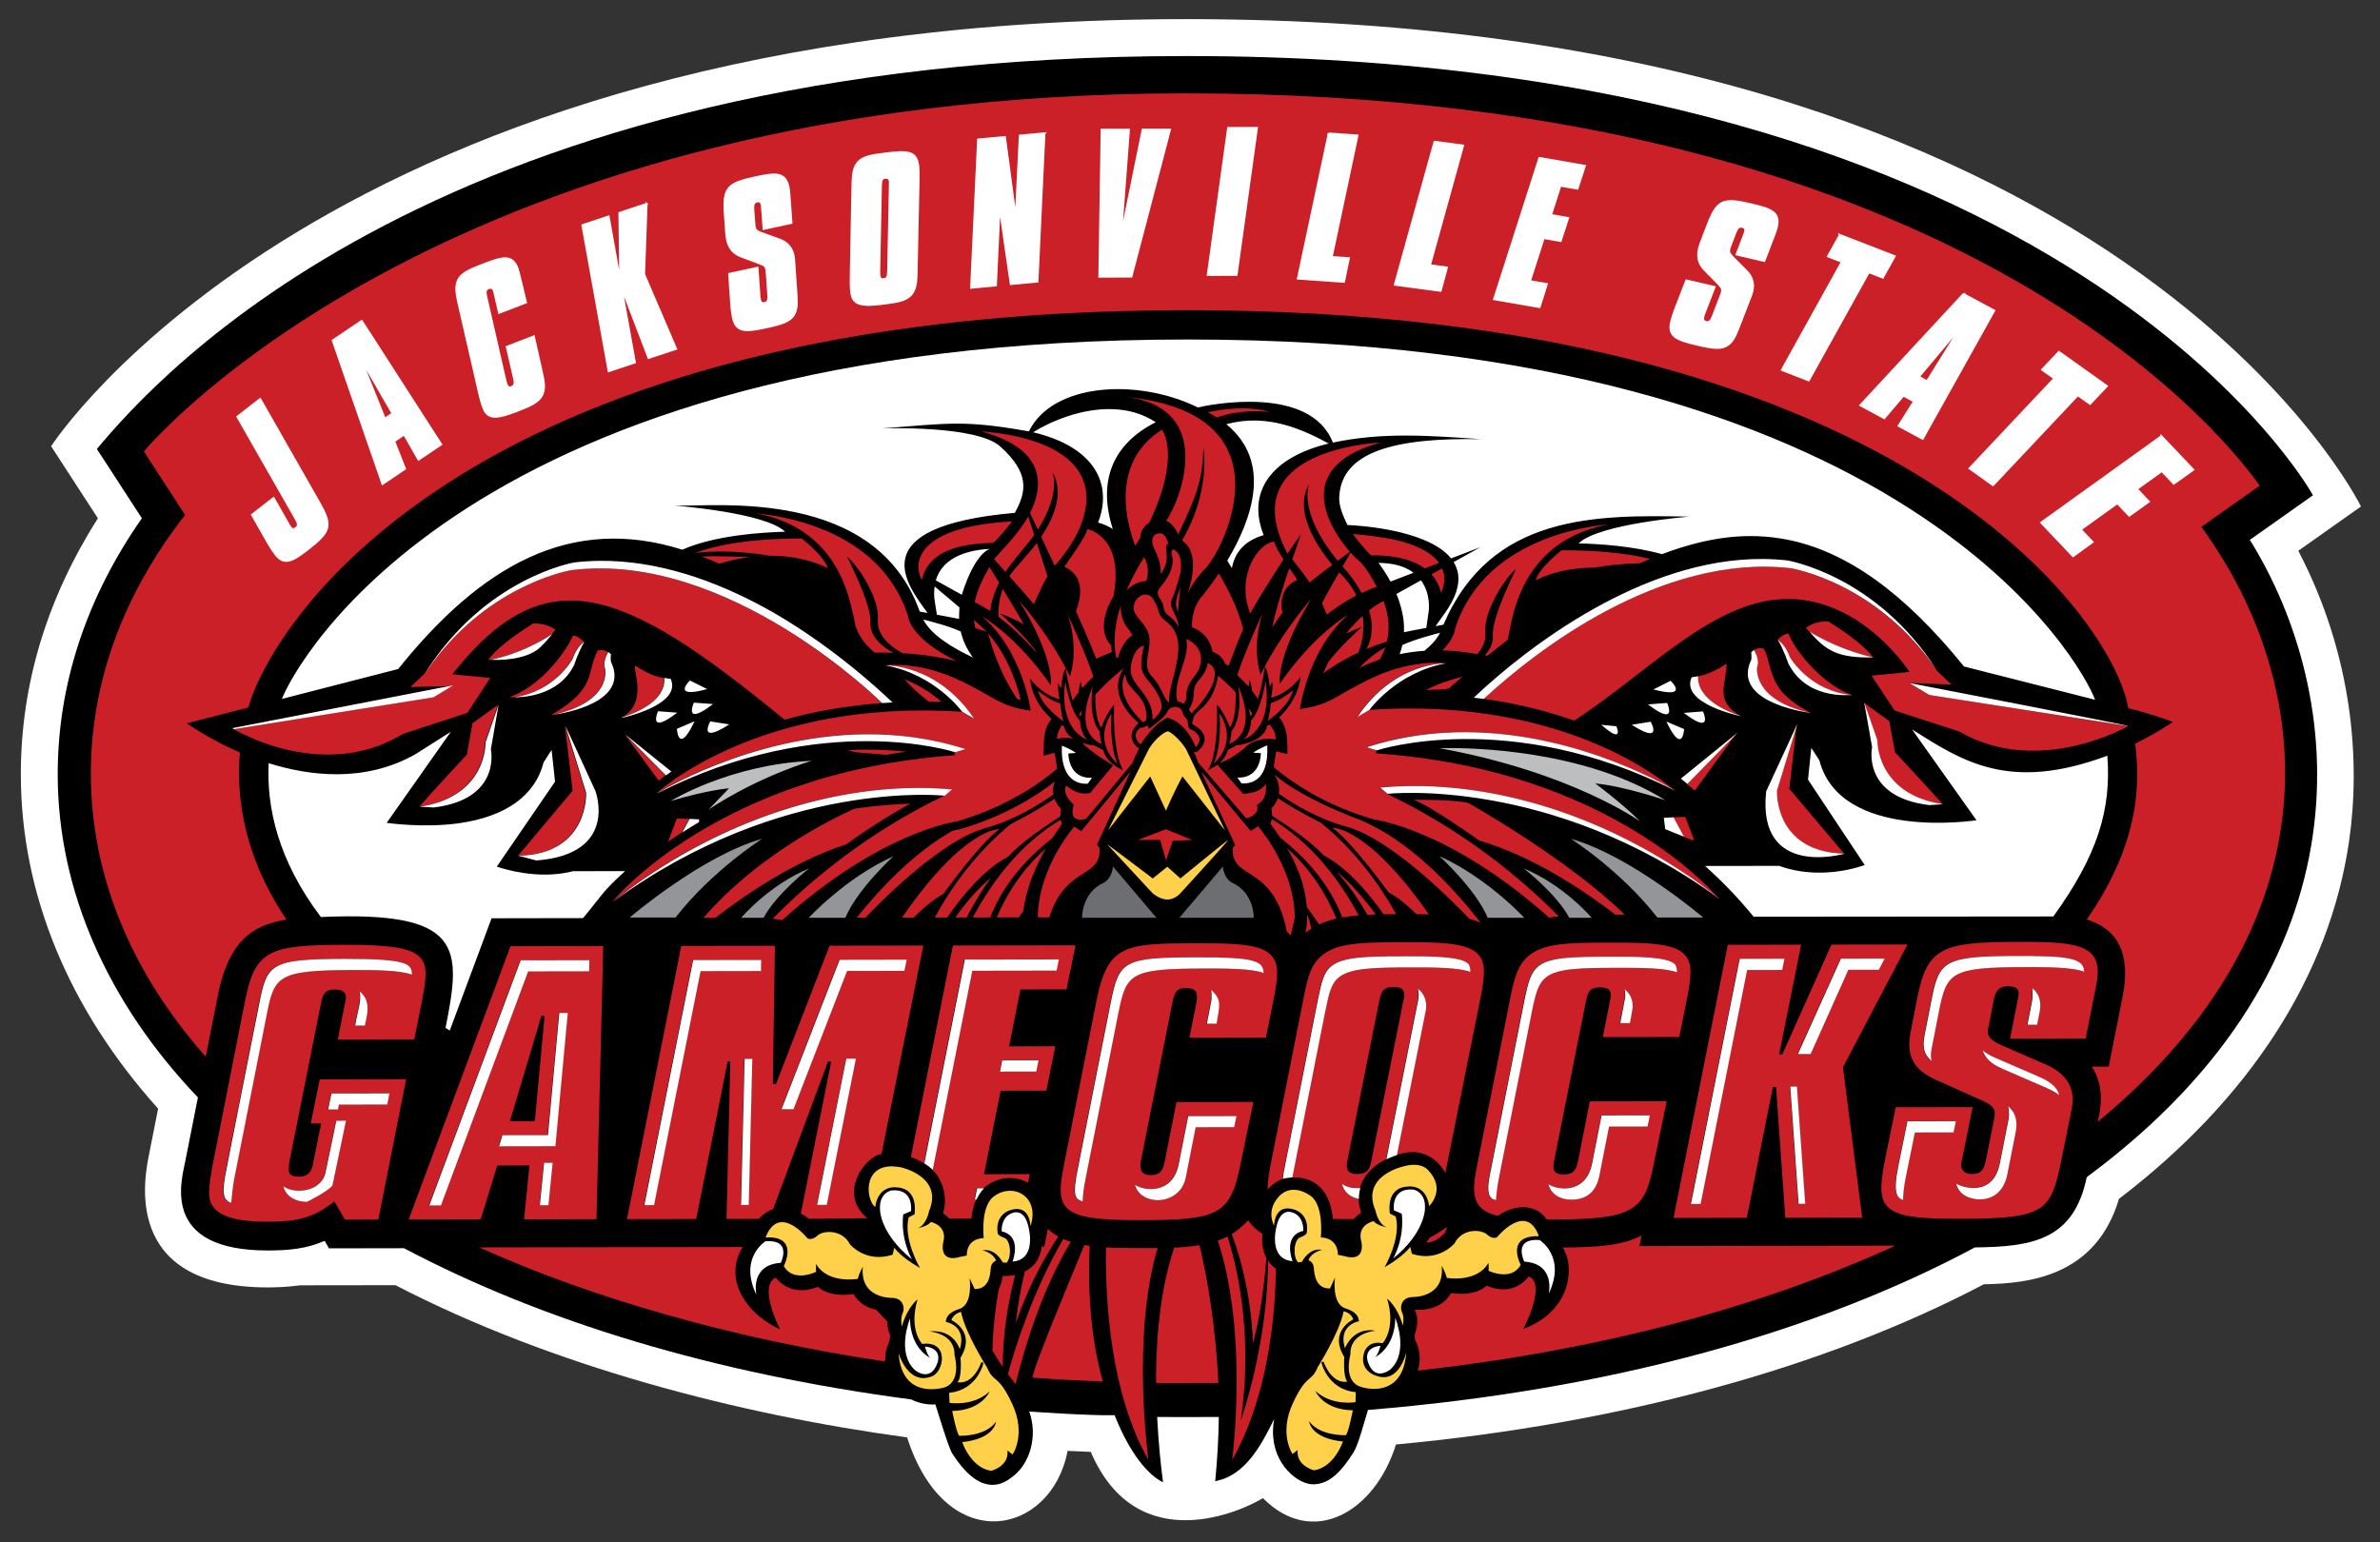
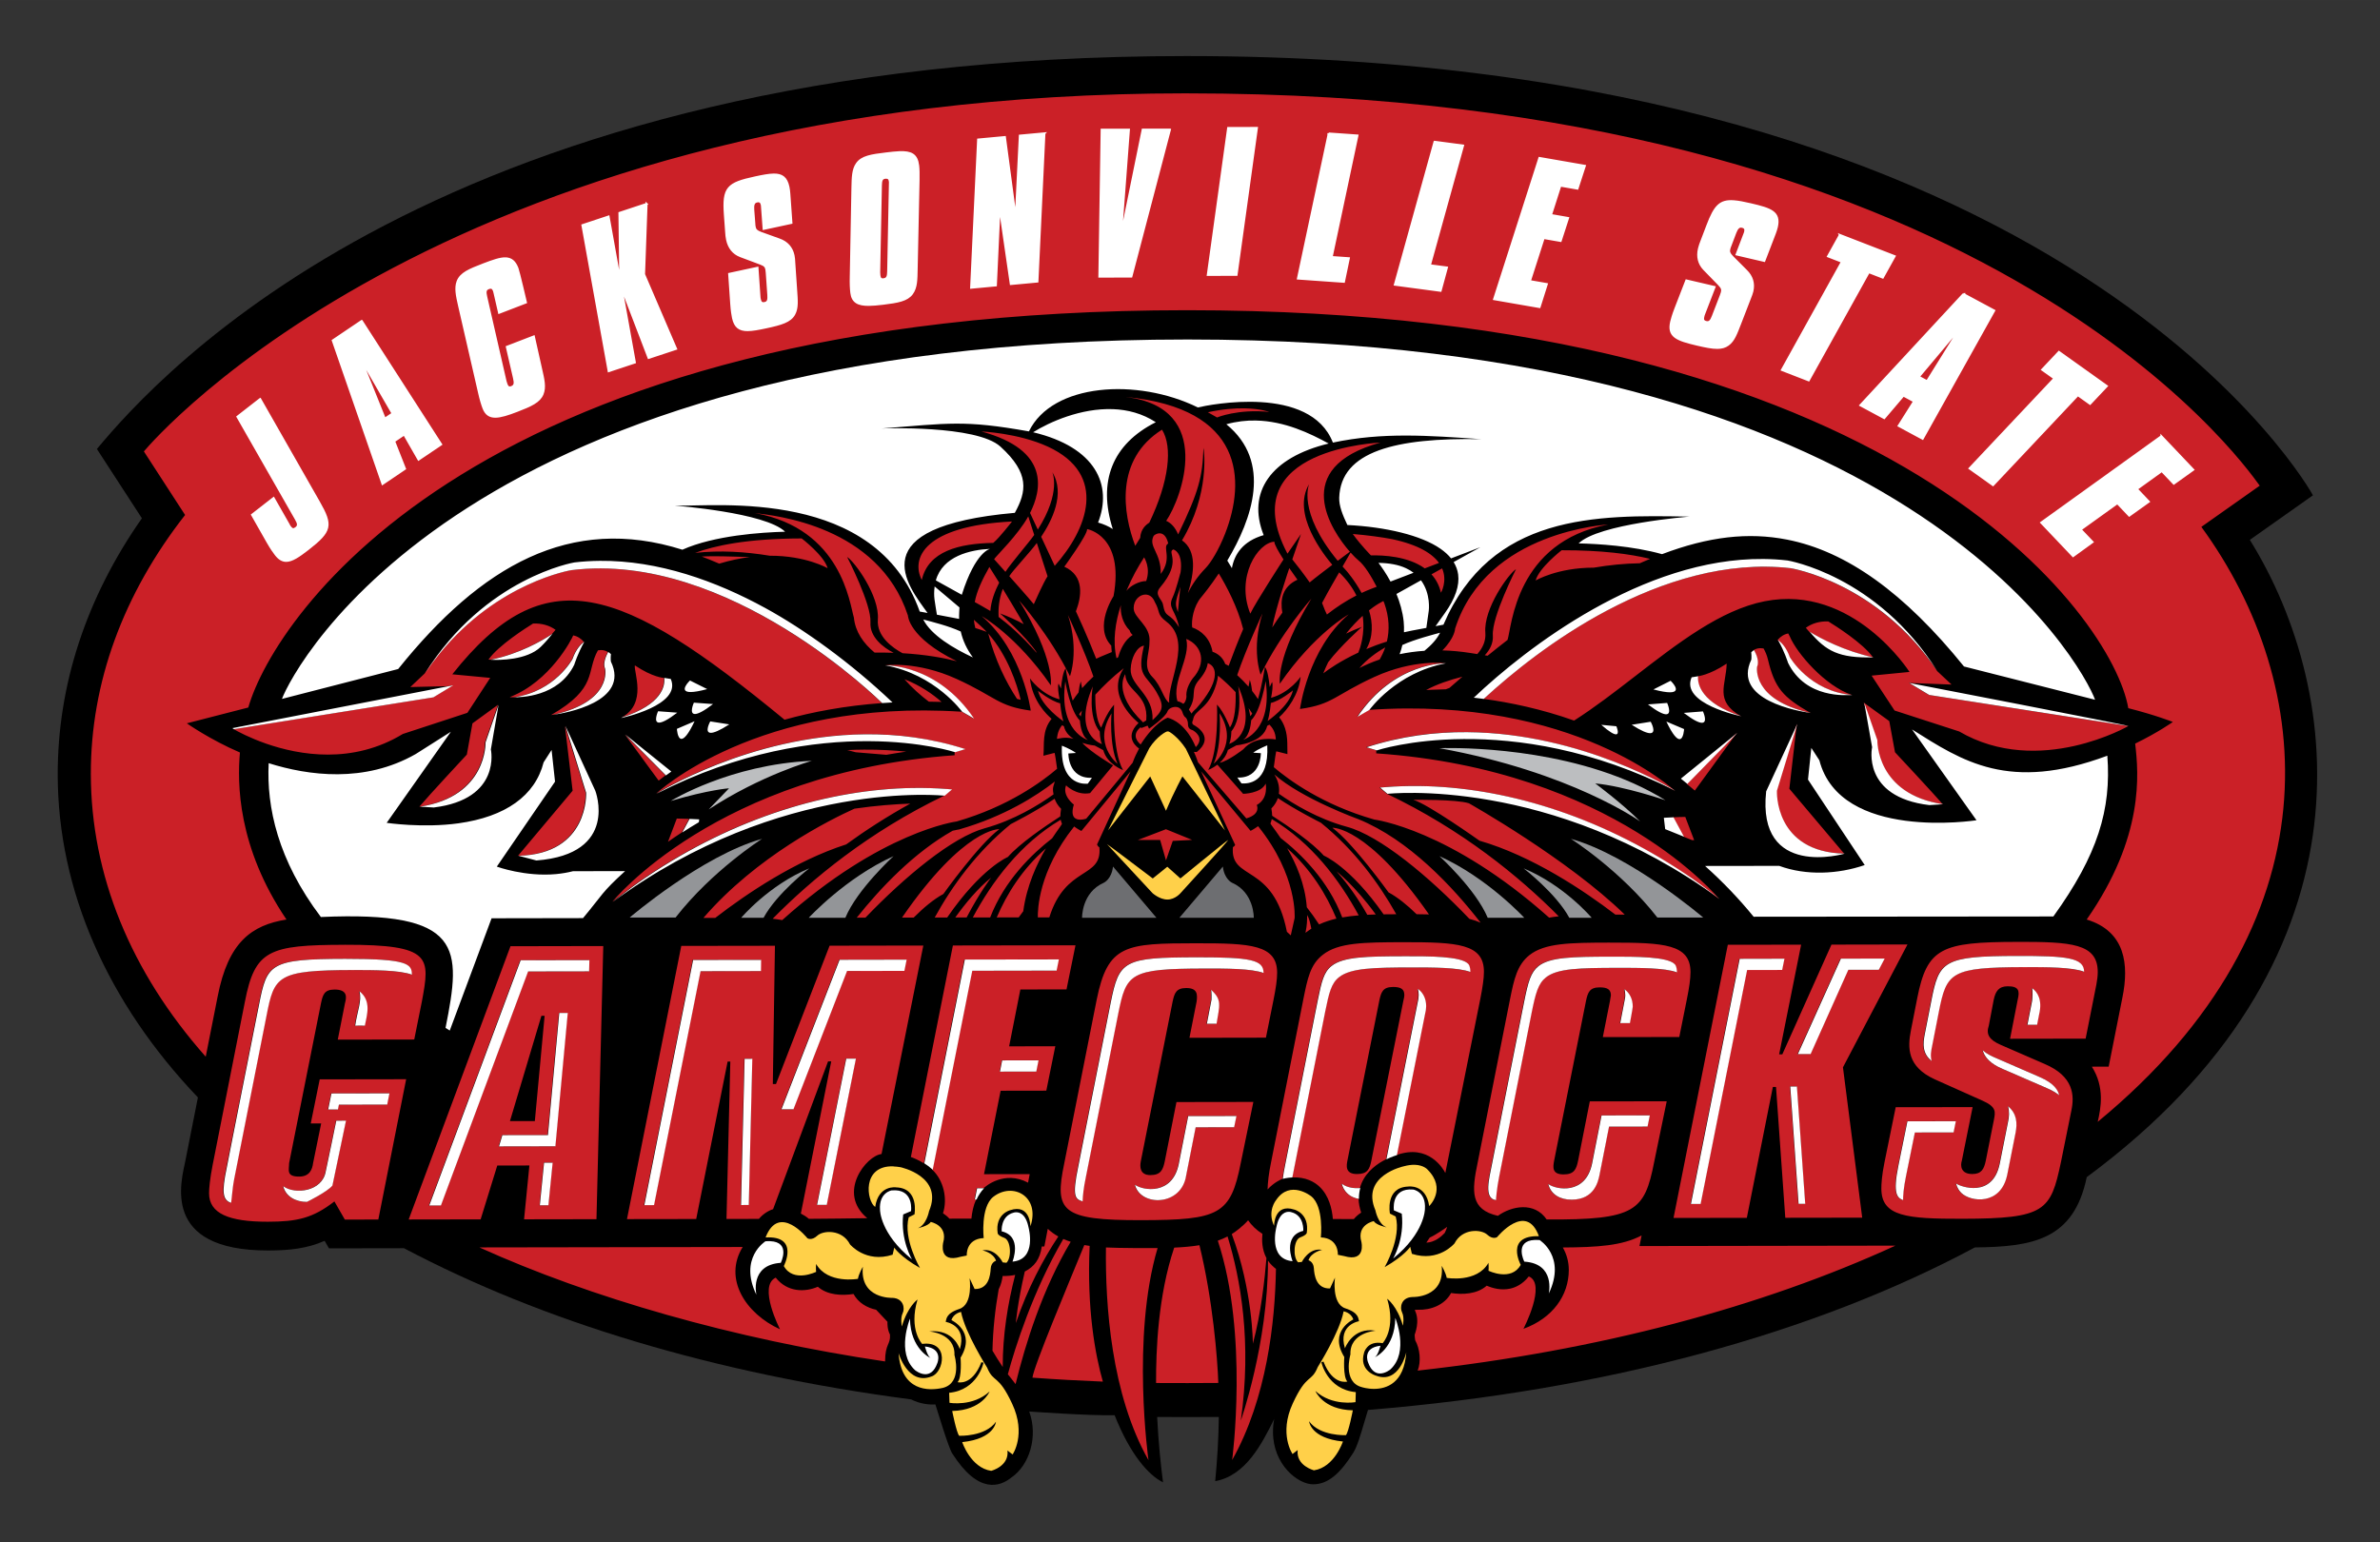
<svg xmlns="http://www.w3.org/2000/svg" xml:space="preserve" height="77.38" viewBox="0 0 119.391 77.38" width="119.39" version="1.1">
  <rect x="0" y="0" width="119.391" height="77.38" fill="#333333" stroke="none" />
  <g transform="matrix(1.25 0 0 -1.25 -140.37 775.73)">
    <g transform="matrix(.5 0 0 .5 80.465 295.25)">
-       <path d="m253.16 610.01s-18.994 39.123-94.278 39.123c-69.087 0-91.119-34.286-91.119-34.286l3.757-5.784c-4.089-6.433-6.185-13.33-6.185-20.543v-0.061c0.016-9.552 3.824-18.781 11.017-26.786-0.292-1.477-0.706-3.572-0.706-3.572-0.328-1.695-2.419-10.8 9.542-10.78 0.818 0.002 1.673 0.047 2.552 0.169 2.394 0.003 6.873 0.009 7.658 0.01 12.565-6.505 27.549-10.381 41.071-12.22 3.113-9.708 11.588-7.894 12.881-1.082 0.615-0.031 1.252-0.06 1.859-0.08 3.756-8.752 12.345-4.637 13.817-3.71 3.984-4.026 8.988-1.139 10.68 4.304 18.068 1.684 34.325 6.112 47.187 12.861 3.49 0.062 8.966 0.559 10.846 6.86 10.516 8.032 16.902 17.937 18.467 28.712 0.915 6.298 0.347 14.843-4.077 23.31 1.41 0.996 5.03 3.554 5.03 3.554" fill="#fff" />
      <path d="m244.24 607.33 5.067 3.579s-19.256 35.26-90.419 35.26c-59.856 0-82.577-25.71-87.45-31.543l3.613-5.563c-4.452-6.355-6.769-13.362-6.757-20.599 0.015-9.275 3.997-18.285 11.253-25.893l-0.999-5.046c-0.321-1.641-2.058-7.254 6.64-7.239 1.732 0.003 3.125 0.156 4.53 0.774l0.348-0.603 6.021 0.01c11.174-5.902 24.863-10.047 40.709-12.139-0 0.001-0.001 0.001-0.002 0.001 0.702-0.353 1.422-0.439 1.944-0.4 0.142-0.426 1.042-3.448 1.351-3.932 2.098-3.296 3.822-2.679 4.745-1.941 1.462 0.999 2.166 3.292 1.436 5.303 0 0 4.781-0.346 6.855-0.297 1.238-3.124 2.704-4.807 3.886-5.388-0.17 1.304-0.368 3.138-0.472 5.245 0.697-0.01 4.385-0.005 4.95 0.002-0.024-1.714-0.122-3.433-0.291-5.153 2.44 0.441 3.734 2.966 4.734 4.989 0.001 0.002 0.001 0.007 0.002 0.009-0.063-0.332-0.098-0.682-0.098-1.045 0.004-2.646 2.01-4.209 3.228-4.207 1.243 0.002 2.212 0.946 3.216 2.534 0.308 0.486 0.591 1.447 0.918 2.56 0.087 0.294 0.174 0.593 0.263 0.877 19.178 1.56 35.87 6.168 48.708 13.046h-0.036c4.688 0.044 7.976 0.608 9.018 5.643 23.261 17.18 20.747 38.84 13.09 51.157m-78.302-70.547c0.002 0.018 0.006 0.034 0.009 0.049 0.007 0.031 0.013 0.061 0.02 0.091-0.011-0.045-0.02-0.092-0.029-0.14" />
      <path d="m74.363 82.248c-6.018 1.685-13.279 7.894-13.279 7.894h4.602c3.68-4.728 8.678-7.894 8.678-7.894zm81.148 0s4.992 3.166 8.672 7.894h4.6s-7.259-6.209-13.271-7.894zm-67.957 1.738c-4.817 2.171-8.508 6.186-8.508 6.186h3.672c1.178-2.85 4.836-6.186 4.836-6.186zm54.771 0s3.655 3.335 4.84 6.186h3.668s-3.691-4.014-8.508-6.186zm-63.229 1.225c-4.077 1.69-6.828 4.961-6.828 4.961h2.244c1.324-2.453 4.584-4.961 4.584-4.961zm71.672 0s3.26 2.508 4.584 4.961h2.246s-2.754-3.271-6.83-4.961z" transform="matrix(.8 0 0 -.8 65.338 649.13)" fill="#939598" />
      <path d="m142.91 73.139c-0.384 0.004-0.592 0.014-0.592 0.014 13.244 2.4 20.143 7.352 20.143 7.352-1.831-1.838-4.508-3.816-4.508-3.816 2.962 0.282 7.045 1.691 7.045 1.691-8.134-5.071-19.399-5.27-22.088-5.24zm-63.551 1.283c-8.24 0.357-14.154 4.027-14.154 4.027 3.802-1.129 5.844-1.27 5.844-1.27l-2.041 2.119c5.284-3.46 10.352-4.877 10.352-4.877z" transform="matrix(.8 0 0 -.8 65.338 649.13)" fill="#bcbec0" />
      <path d="m109.57 85.029c-0.139 1.27-0.914 1.621-0.914 1.621-2.251 0.99-2.188 3.522-2.188 3.522h7.465l-4.363-5.143zm11.023 0-4.363 5.143h7.465s0.063-2.532-2.188-3.522c0 0-0.774-0.351-0.914-1.621z" transform="matrix(.8 0 0 -.8 65.338 649.13)" fill="#6d6e71" />
      <path d="m116.93 7.443c-73.818 0-103.58 34.739-104.59 35.93l4.135 6.379c-6.224 7.952-9.472 16.839-9.457 26.008 0.015 10.097 3.988 19.834 11.527 28.35l1.199-6.053c1.059-5.461 3.413-7.148 6.902-7.711-4.921-7.27-4.942-13.705-4.67-16.76-3.034-1.307-5.326-2.928-5.326-2.928s2.697-0.694 6.166-1.586c2.611-9.12 22.923-39.867 94.193-39.867s92.908 30.92 94.424 39.934c2.748 0.696 4.471 1.381 4.471 1.381-0.02 0.015-1.479 1.053-3.781 2.174 0.35 2.999 0.94 9.322-4.863 17.652 3.9 1.192 4.253 4.533 3.586 7.811l-1.381 6.951-1.689 0.004c1.309 2.046 0.907 4.164 0.59 5.535 24.247-19.979 21.945-43.866 10.398-59.701l5.856-4.133c-1.82-2.506-27.79-39.368-107.7-39.368zm7.08 3.469-2.043 14.744-2.887 0.006 2.043-14.746 2.887-0.004zm-8.727 0.17-3.871 14.746-3.211 0.006 0.23-14.74 2.736-0.004-0.738 9.805h0.121l1.998-9.809 2.734-0.004zm-12.592 0.377-0.701 14.869-2.67 0.248-1.041-7.16-0.119 0.012-0.338 7.287-2.484 0.232 0.701-14.869 2.688-0.25 1.002 7.49 0.119-0.012 0.377-7.619 2.467-0.229zm28.527 0.012 2.879 0.203-2.586 12.191 1.723 0.123-0.492 2.365-4.617-0.326 3.094-14.557zm10.613 0.834 2.861 0.381-3.33 12.01 1.711 0.227-0.635 2.334-4.59-0.613 3.982-14.338zm-53.686 1.043c1.147-0.043 1.74 0.222 1.875 1.344 0.043 0.361 0.05 0.836 0.039 1.459l-0.186 8.891c-0.022 1.101-0.013 1.886-0.473 2.508-0.489 0.662-1.399 0.826-2.891 1.008-0.561 0.068-1.047 0.114-1.461 0.115-1.041 0.001-1.621-0.282-1.732-1.209-0.046-0.378-0.078-0.923-0.057-1.619l0.166-8.889c0.025-1.083 0.035-1.871 0.447-2.449 0.499-0.72 1.445-0.854 2.938-1.033 0.509-0.062 0.952-0.111 1.334-0.125zm64.205 0.578 4.562 0.793-0.742 2.285-1.717-0.299-0.943 2.949 1.719 0.299-0.746 2.303-1.699-0.295-1.389 4.328 1.701 0.295-0.729 2.305-4.562-0.793 4.545-14.17zm-76.822 1.666c0.811-0.009 1.274 0.298 1.477 1.242 0.086 0.408 0.102 0.885 0.141 1.397l0.158 2.213-2.789 0.602-0.156-2.119c-0.009-0.203-0.027-0.291-0.027-0.291-0.064-0.301-0.208-0.4-0.492-0.34-0.336 0.071-0.394 0.362-0.365 0.82l0.107 1.408c-0.003 0.073 0.01 0.201 0.043 0.361 0.052 0.248 0.191 0.404 0.607 0.557l1.838 0.662c0.793 0.275 1.278 0.821 1.445 1.602 0.05 0.23 0.061 0.449 0.072 0.67l0.193 2.779c0.067 1.045 0.162 1.823-0.191 2.457-0.402 0.735-1.307 0.987-2.811 1.312-0.77 0.166-1.387 0.28-1.873 0.281-0.811 0-1.263-0.314-1.461-1.234-0.049-0.231-0.13-0.696-0.178-1.41l-0.207-3 2.842-0.615 0.201 2.91c0 0.075 0.019 0.165 0.045 0.289 0.065 0.301 0.209 0.4 0.492 0.338 0.335-0.071 0.38-0.342 0.348-0.818l-0.156-2.211c-0.01-0.127-0.015-0.238-0.034-0.327-0.056-0.266-0.125-0.417-0.6-0.594l-2.012-0.754c-0.706-0.274-1.156-0.828-1.33-1.643-0.059-0.266-0.079-0.525-0.094-0.764l-0.127-1.734c-0.203-2.741 0.266-3.16 3.039-3.758 0.758-0.163 1.371-0.282 1.857-0.287zm11.287 0.318c-0.032 0-0.067 0.002-0.105 0.006-0.371 0.044-0.409 0.323-0.424 0.783l-0.17 8.705c-0.001 0.128 0.008 0.218 0.02 0.309 0.037 0.306 0.153 0.421 0.424 0.387 0.389-0.047 0.446-0.31 0.455-0.805l0.172-8.705c0.013-0.185 0.001-0.276 0-0.293-0.033-0.269-0.139-0.387-0.371-0.387zm85.041 2.363c0.46 0.034 1.016 0.144 1.707 0.305 2.013 0.469 2.956 0.782 2.609 2.283-0.094 0.408-0.283 0.849-0.465 1.328l-0.795 2.07-2.779-0.646 0.758-1.986c0.079-0.186 0.098-0.275 0.098-0.275 0.07-0.3-0.017-0.451-0.301-0.518-0.332-0.078-0.51 0.16-0.678 0.586l-0.5 1.32c-0.033 0.067-0.077 0.187-0.113 0.346-0.059 0.248 0 0.446 0.314 0.762l1.381 1.385c0.599 0.587 0.807 1.287 0.627 2.066-0.055 0.23-0.138 0.435-0.219 0.641l-1 2.597c-0.383 0.975-0.628 1.717-1.217 2.139-0.303 0.222-0.657 0.314-1.088 0.314-0.533 0.001-1.186-0.134-2.012-0.326-2.047-0.478-2.95-0.82-2.611-2.287 0.053-0.23 0.176-0.685 0.436-1.352l1.088-2.805 2.83 0.66-1.051 2.719c-0.032 0.068-0.053 0.157-0.082 0.279-0.069 0.301 0.018 0.451 0.301 0.518 0.334 0.077 0.491-0.148 0.664-0.592l0.795-2.068c0.046-0.12 0.085-0.223 0.105-0.312 0.061-0.265 0.065-0.431-0.291-0.793l-1.502-1.543c-0.521-0.551-0.693-1.244-0.504-2.057 0.062-0.266 0.152-0.504 0.238-0.727l0.621-1.627c0.734-1.925 1.257-2.505 2.639-2.402zm-109.08 0.268-0.252 7.061 3.215 7.481-2.76 0.914-2.525-6.602-0.115 0.039 1.264 7.018-2.629 0.871-2.637-14.648 2.627-0.871 1.053 5.883 0.113-0.037-0.078-6.205 2.725-0.902zm119.72 3.115 5.498 2.131-1.193 2.147-1.402-0.545-6.029 10.857-2.691-1.045 6.025-10.857-1.4-0.543 1.193-2.144zm-133.86 2.344c0.546 0.016 0.921 0.298 1.19 1.002 0.128 0.339 0.848 3.426 0.848 3.426l-2.695 1.037-0.443-1.93c-0.049-0.175-0.063-0.266-0.07-0.283-0.109-0.289-0.269-0.364-0.555-0.254-0.35 0.135-0.319 0.414-0.221 0.861l1.941 8.488c0.03 0.125 0.068 0.226 0.094 0.295 0.11 0.288 0.25 0.369 0.506 0.271 0.367-0.142 0.349-0.426 0.246-0.891l-0.723-3.143 2.711-1.043 0.725 3.24c0.25 1.088 0.433 1.853 0.148 2.547-0.312 0.761-1.156 1.144-2.559 1.684-0.911 0.35-1.627 0.584-2.176 0.584-0.566 0.001-0.953-0.245-1.19-0.865-0.136-0.355-0.297-0.878-0.447-1.559l-1.99-8.662c-0.244-1.073-0.405-1.828-0.162-2.484 0.309-0.819 1.182-1.175 2.602-1.721 0.957-0.367 1.675-0.618 2.221-0.602zm146.26 3.584 3.088 1.66-7.182 12.861-2.408-1.297 1.549-2.461-1.068-0.576-1.926 2.262-2.394-1.289 10.342-11.16zm-160.7 2.699 7.971 12.385-2.268 1.529-1.445-2.523-1.006 0.678 1.09 2.764-2.256 1.523-4.99-14.395 2.904-1.961zm159.95 1.162-3.731 4.441 0.83 0.445 3.006-4.83-0.105-0.057zm10.328 1.945 4.805 3.428-1.682 1.783-1.225-0.873-8.51 9.029-2.353-1.678 8.51-9.031-1.225-0.873 1.68-1.785zm-170.03 1.254-0.1 0.066 2.168 5.385 0.779-0.525-2.848-4.926zm76.434 3.269c8.973 1.099 5.549 10.219 4.031 12.428 0.512 0.22 0.92 0.696 1.199 1.361 2.099-4.349 2.442-5.817 2.537-8.68 0.074 0.243 0.64 4.618-2.15 9.277 1.502 1.052 1.236 3.242 0.588 5.293 0.425-0.866 0.993-1.701 1.789-2.518 0.503-0.519 1.313-1.814 1.957-3.475 2.055-5.291 1.914-12.535-9.951-13.688zm-86.871 0.205 5.898 10.34c1.345 2.353 1.231 2.903-1.103 4.725-0.935 0.727-1.606 1.175-2.18 1.176-0.379 0-0.716-0.195-1.055-0.635-0.156-0.201-0.454-0.612-0.816-1.248l-1.557-2.74 2.16-1.682 1.514 2.656c0.019 0.053 0.072 0.149 0.162 0.266 0.188 0.243 0.348 0.255 0.58 0.078 0.309-0.243 0.197-0.501-0.025-0.902l-5.859-10.256 2.281-1.777zm98.797 0.934c-0.964-0.02-2.206 0.067-3.715 0.393l0.92 0.523s2.083-0.872 5.232-0.557c0 0-0.831-0.327-2.438-0.359zm-8.315 2.139c-4.786 3.008-3.906 8.474-2.686 11.656 0.176-0.287 0.343-0.555 0.494-0.797 0.059-0.9 0.593-1.321 0.914-1.525 2.001-4.171 2.355-7.608 1.277-9.334zm-18.127 0.183c6.967 1.882 6.027 5.911 4.887 8.178l0.777 1.666c2.386-3.747 1.457-5.756 1.457-5.756 1.334 2.17-0.068 4.907-1.119 6.481l1.359 2.914c3.259-3.636 5.405-9.156-0.693-11.965-3-1.377-6.677-1.518-6.677-1.518zm118.39 0.477 3.195 3.363-1.951 1.393-1.203-1.264-2.506 1.805 1.203 1.266-1.965 1.406-1.191-1.254-3.682 2.647 1.191 1.254-1.953 1.416-3.195-3.363 12.057-8.668zm-78.35 0.635s-3.697 0.155-6.701 1.557c-3.046 1.424-5.456 4.171-2.65 9.549 0 0 0.012 0.012 0.031 0.035l1.348-1.961-0.871 2.545c0.449 0.558 1.127 1.426 1.744 2.309 0.325-0.289 2.269-1.764 2.269-1.764-0.828-0.983-4.131-5.116-2.318-8.109 0 0-1.236 2.716 2.863 7.703l1.217-0.908c-1.816-2.065-6.124-8.427 3.068-10.955zm-62.73 7.082c8.675 1.578 9.48 9.097 9.902 10.482 0.14 1.414 0.941 2.57 2.078 3.512 0.668-0.008 1.306 0.001 1.912 0.021-1.057-0.531-2.423-1.597-2.328-3.051 0.118-1.819-2.34-6.566-2.34-6.566 0.747 0.464 3.272 3.914 3.082 6.283-0.136 1.696 1.491 2.842 2.475 3.375 2.333 0.136 4.153 0.47 5.453 0.807-4.88-2.389-4.912-4.592-4.912-4.592-2.966-9.023-13.37-10.026-15.318-10.272zm27.396 0.328c-1.006 1.836-3.194 3.938-3.426 4.291l1.137 1.273c0.544-0.845 2.394-2.991 2.889-3.705l-0.6-1.859zm-1.629 0.51c-8.82 0.449-10.162 3.678-9.055 5.873 0.662-2.91 3.753-3.659 7.174-3.725 0.615-0.507 1.881-2.148 1.881-2.148zm59.826 0.301s-3.05 0.169-6.445 1.51c-3.442 1.357-7.318 3.947-8.928 8.941 0 0-0.009 0.9-1.275 2.184 0.891 0.022 1.837 0.105 2.838 0.264l0.664 0.105c0.511-0.574 0.879-1.291 0.807-2.147-0.2-2.4 2.328-5.905 3.078-6.377 0 0-2.455 4.816-2.326 6.66 0.053 0.776-0.303 1.445-0.807 1.982l0.283 0.047c0.658-0.535 1.325-1.065 2-1.586 0.42-1.313 0.809-9.852 10.111-11.584zm-52.291 0.463c0.052 0.556-2.287 3.773-2.287 3.773 2.063 0.934 1.719 3.026 1.162 4.475 0.159 0.342 1.203 2.607 2.037 4.764 0.481-0.246 1.048-0.444 1.562-0.672-0.042-0.392-0.051-0.645-0.051-0.645-1.802-1.883 0.229-4.971 0.229-4.971 1.112-6.1-2.652-6.725-2.652-6.725zm7.297 0.424c-0.312-0.014-0.59 0.19-0.635 0.279-0.534 1.077 0.779 1.674 0.723 3.799 1.21-1.613 0.105-2.705 0.752-3.059-0.181-0.775-0.528-1.006-0.84-1.02zm19.357 0.068c0.792 1.106 1.822 2.147 1.822 2.147 1.248-0.03 3.714 0.086 5.396 1.303l1.432-0.547c-0.65-0.906-2.015-1.813-4.719-2.391-1.038-0.195-2.517-0.4-3.932-0.512zm-55.291 0.445c-5.505 0.008-8.786 0.739-10.691 1.451 2.486-0.273 5.011-0.124 7.49 0.285 3.646-0.015 5.803 1.254 5.803 1.254-0.338-1.262-2.602-2.99-2.602-2.99zm47.424 0.326c-1.666 0.1-3.893 3.542-2.416 7.221 0.533-1.13 3.332-5.439 3.332-5.439-0.501-0.777-0.939-1.536-0.916-1.781zm-23.834 0.131c-0.702 0.955-2.4 2.745-2.762 3.328 0 0 1.979 2.216 2.459 2.814 0.189-0.43 0.961-2.157 1.381-2.803l-1.078-3.34zm13.709 0.643c-0.73 0.285 0.942 1.131-1.336 3.812-0.64 0.757 0.184 1.158 0.283 1.717 0.265 1.494 0.623 0.673 1.615 2.285-0.335-1.751-1.166-1.915-0.646-2.992 0.329-0.685 0.792-2.513 0.795-2.514 0.101-0.686 0.135-1.938-0.711-2.309zm38.945 0.084s-2.273 1.76-2.607 3.037c0 0 2.167-1.292 5.836-1.289 1.527-0.259 3.071-0.418 4.613-0.441 0.347-0.154 0.691-0.303 1.031-0.443-1.993-0.486-4.841-0.871-8.873-0.863zm-21.174 0.232-0.805 1.4c0.123 0.141 0.252 0.282 0.383 0.426 0 0 0.812 0.92 1.527 2.227 0.331-0.154 0.669-0.299 1.016-0.432l0.496-0.189c-0.514-0.989-1.203-2.151-1.826-2.644-0.164-0.13-0.45-0.405-0.791-0.787zm-63.869 0.371c-0.411 0.001-0.822 0.009-1.225 0.029 0.572 0.218 1.154 0.455 1.748 0.713 1.101-0.332 2.129-0.542 3.08-0.662-1.12-0.019-2.369-0.082-3.603-0.08zm43.156 0.109c-0.647 1.017-1.15 1.882-1.781 3.369 0.4-0.528 1.304-0.989 1.988-0.99 0.466-1.325-0.171-2.282-0.207-2.379zm62.416 0.938c-5.628-0.06-11.146 1.837-15.934 4.365-5.322 2.808-9.676 6.364-12.434 8.902 0.022 0.003 0.046 0.005 0.068 0.008 2.59 0.352 5.724 0.998 9.021 2.168 2.066-1.317 4.093-2.882 6.119-4.449 4.297-3.321 8.586-6.654 12.998-7.523 8.903-1.753 14.533 7.092 14.533 7.092l-3.801 0.371 2.303 3.5 6.484 2.102c8.012 4.675 17.079-0.603 16.971-0.541l-20.012-3.125-1.996-1.203 4.269 0.162-1.451-1.361c-6.06-8.961-14.74-10.32-14.74-10.32-0.807-0.092-1.612-0.14-2.416-0.148zm-77.936 0.014c-0.734 1.294-1.285 2.477-1.473 3.535 0 0 1.308 0.728 1.562 0.895 0.078-0.999 0.451-1.99 0.887-2.842l-0.993-1.589zm30.082 0.133s-1.372 4.033-1.711 5.953c0.301-0.476 0.639-0.978 1.016-1.486-0.23-1.248-0.029-2.597 1.512-3.305 0 0-0.371-0.512-0.816-1.162zm-69.1 0.025c-0.979-0.004-1.962 0.051-2.947 0.174 0 0-7.37 1.179-13.234 8.393-0.5 0.615-0.987 1.272-1.457 1.973l-1.445 1.367 3.822-0.09 0.447-0.088-1.996 1.209-20 3.191c0.842 0.485 4.737 2.564 9.467 2.557 2.384-0.003 4.98-0.536 7.506-2.07l6.479-2.123 2.289-3.506-3.803-0.359c9.282-11.715 16.848-9.019 33.332 4.557 2.806-0.785 6.063-1.401 9.773-1.67-0.086-0.08-13.553-13.458-28.232-13.514zm84.434 0-1.07 0.596c0.443 0.486 0.779 1.092 0.953 1.848 0 0 0.675-1.151 0.117-2.443zm-10.328 0.4-0.727 1.268c-0.249 0.432-0.599 1.061-0.99 1.801 0.058 0.131 0.106 0.253 0.143 0.365 0.072 0.225 0.201 0.492 0.344 0.797 0.883-0.696 1.871-1.355 2.959-1.912-0.379-0.764-0.933-1.549-1.728-2.318zm-12.08 0.111c-0.868 1.3-1.602 2.19-1.779 2.402-0.75 0.89-0.989 2.29-0.889 3.01 0.888 0.309 1.792 1.063 2.041 2.441 0.523 0.176 1.03 0.558 1.275 1.23 0.123 0.065 0.239 0.125 0.346 0.18 0.404-1.103 0.905-2.402 1.455-3.688-0.548-2.208-1.725-4.401-2.449-5.576zm-3.848 1.33c-0.573 1.69-0.525 1.724-0.254 2.543 0.075-0.863 0.157-1.713 0.254-2.543zm-17.82 0.211c-0.389 1.038-0.468 2.013-0.418 2.82 0.94 0.707 2.308 1.873 3.811 3.602-0.013-0.035-0.026-0.071-0.039-0.107-1.114-1.633-3.635-3.848-3.635-3.848 0.885 0.319 1.679 0.691 2.381 1.078-0.319-0.602-2.1-3.545-2.1-3.545zm14.338 0.574c-0.591-0.018-1.209 0.534-1.209 1.348-0.027 1.018 1.757 1.773 1.584 3.432 0.001 1.255-0.713 2.476 0.293 3.488 0.939 0.945 1.134 2.272 1.688 2.58-0.188-2.16 2.355-6.129-0.283-8.131-1.001-0.76-0.568-0.938-1.176-2.002-0.196-0.488-0.542-0.704-0.896-0.715zm16.613 0.42s-3.023 3.405-5.084 7.617c0 0-0.965-2.533 0.184-6.139 0 0-1.68 3.633-2.535 6.186 0.385 0.35 0.769 0.736 1.137 1.156 0.085-0.403 0.127-0.676 0.127-0.676 0.12 0.339 0.192 0.724 0.234 1.109 0.207 0.261 0.404 0.532 0.588 0.814 0.437-1.467 0.693-3.234 0.693-3.234 0.263 0.311 0.407 1.258 0.482 2.027 0.147-0.304 0.238-0.506 0.238-0.506 0.116 0.286 0.013 1.013-0.098 1.586 1.898-0.516 2.965-2.115 2.965-2.115-0.184 1.787-1.32 3.325-2.156 4.066 0.521 0.632 0.795 1.488 0.816 2.551l0.014 1.148-1.111-0.279c-0.038-0.009-0.172 0.95-0.256 1.59 1.476 1.26 4.904 3.786 10.094 5.258 0 0 7.543 0.935 17.531 9.842 0.31-0.056 0.632-0.101 0.961-0.137-3.963-3.995-9.687-8.684-17.244-12.293l-0.738-0.629c0.158-0.015 0.317-0.026 0.475-0.039 9.043-0.73 20.018 1.876 30.254 8.762 0.917 0.615 1.825 1.289 2.727 1.982 0.013 0.01 0.028 0.02 0.039 0.027 0.112 0.087 0.225 0.173 0.336 0.26 0.153 0.118 0.235 0.18 0.238 0.186 0 0-10.5-12.97-34.396-14.605v-0.305l-1.022-0.311c15.759-5.122 30.979 4.371 30.979 4.371s-10.11-9.524-30.684-8.119l-1.195 0.693c3.692-5.522 8.881-5.373 8.881-5.373s-3.173-0.45-7.162 1.383c-3.987 1.832-4.129 2.745-7.445 3.207 0 0 0.758-5.987 4.887-9.494 0 0-3.458 1.932-6.912 6.961 0 0-0.437-2.639 3.16-8.529zm-29.322 0.166c3.615 5.878 3.188 8.518 3.188 8.518-3.469-5.017-6.934-6.939-6.934-6.939 4.139 3.494 4.918 9.48 4.918 9.48-3.318-0.451-3.462-1.367-7.455-3.186-3.994-1.82-7.166-1.357-7.166-1.357 0 0 5.186-0.169 8.896 5.342l-1.195-0.688c-20.578-1.337-30.658 8.217-30.658 8.217s15.188-9.541 30.965-4.471l-1.023 0.314 0.002 0.305c-23.89 1.713-34.35 14.717-34.35 14.717 0.005-0.004 0.085-0.07 0.238-0.189 0.111-0.087 0.223-0.174 0.334-0.258 0.013-0.01 0.026-0.019 0.039-0.029 0.9-0.696 1.806-1.373 2.721-1.992 10.214-6.918 21.182-9.558 30.227-8.857 0.158 0.012 0.315 0.024 0.475 0.039l-0.736 0.631h-0.002c-7.545 3.632-13.252 8.339-17.203 12.346 0.33 0.036 0.651 0.08 0.961 0.135 9.962-8.939 17.498-9.896 17.498-9.896 5.185-1.488 8.606-4.027 10.078-5.291-0.086-0.64-0.222-1.599-0.262-1.59l-1.111 0.285c0.111-1.134-0.169-2.497 0.82-3.703-0.491-0.435-1.928-1.788-2.17-4.061 0 0 1.073 1.595 2.973 2.106-0.112-0.573-0.217-1.298-0.102-1.584 0 0 0.091 0.201 0.24 0.504 0.072-0.771 0.212-1.715 0.475-2.027 0 0 0.262 1.766 0.703 3.231 0.184-0.282 0.38-0.554 0.586-0.816 0.041-0.384 0.112-0.769 0.23-1.109 0 0 0.042 0.273 0.129 0.676 0.366-0.421 0.75-0.81 1.133-1.162-0.863-2.55-2.555-6.176-2.555-6.176 1.161 3.601 0.203 6.139 0.203 6.139-2.076-4.205-5.109-7.6-5.109-7.6zm36.553 0.061-0.488 0.271c-0.013 0.009-0.387 0.22-0.953 0.67 0.393 1.243 0.427 2.684-0.271 3.883 0.628-0.264 1.318-0.522 2.064-0.756 0.274-1.146 0.244-2.434-0.264-3.867 0 0-0.031-0.072-0.088-0.201zm-26.332 0.404c-0.555 1.709-0.849 3.594-0.439 5.34 0.059-0.039 0.115-0.076 0.168-0.109 0.208-0.753 0.631-1.716 1.451-2.231-0.167-0.139-0.264-0.292-0.297-0.445h0.002c-0.763-0.764-0.946-1.828-0.893-2.467 0.002-0.03 0.005-0.059 0.008-0.088zm24.254 1.082c-0.503 0.455-1.079 1.047-1.664 1.787 0.495-0.242 1.024-0.473 1.592-0.682 0 0-2.184 1.945-3.387 3.551-0.174 0.355-0.338 0.729-0.494 1.119 0.488-0.376 1.69-1.232 3.519-2.084 0.146-0.35 0.712-1.865 0.434-3.691zm-39.006 0.408c0.029 0.279 0.077 0.553 0.143 0.816 0.396 0.123 0.777 0.251 1.143 0.385-0.29-0.328-1.274-1.201-1.274-1.201zm85.725 0.154c-0.872-0.033-1.639 0.195-2.256 0.641 0.112 0.124 0.225 0.257 0.342 0.395 1.099 0.679 3.512 1.941 6.396 2.572-0.994-1.427-3.843-3.216-4.482-3.607zm-129.95 0.211c-0.636 0.393-3.483 2.189-4.473 3.621 0 0 0.3 0.02 0.189 0.014 2.895-0.595 5.137-1.895 6.197-2.603-0.079 0.094 0.156-0.191 0.344-0.4-0.619-0.444-1.386-0.667-2.258-0.631zm125.93 0.996c-0.423 0.076-0.791 0.323-1.074 0.656 0.023 0.016 0.045 0.031 0.068 0.051 0.308 0.235 0.786 0.72 1.119 1.664 0 0 1.989 3.459 6.283 3.803-2.698-0.898-5.526-4.173-6.244-5.881-0.044-0.104-0.097-0.2-0.152-0.293zm-80.268 0.002c0.703 2.704 1.787 4.88 2.889 6.561 0.12 0.033 0.244 0.064 0.373 0.094-0.379-1.564-1.287-4.404-3.262-6.654zm-41.637 0.193v0.002c-0.112 0.326-2.318 4.645-6.377 6.195l0.398 0.016c4.139-0.593 5.873-3.84 5.873-3.84 0.355-1.021 0.875-1.513 1.174-1.727-0.283-0.328-0.649-0.571-1.068-0.646zm61.506 0.354c0.464 1.872-1.463 4.275-0.885 6.248 0.242 0.042 0.466 0.175 0.59 0.268 0.294-0.216 0.316-0.718 0.316-0.719-0.066-0.587 0.206-1.254 0.631-1.838 1.404-1.524 0.957-3.308-0.652-3.959zm-4.24 0.674c-0.726 0.1-1.295 1.244-1.336 2.356-0.062 1.703 2.326 2.521 2.195 5.117 0.953-0.884 1.296-1.302 0.377-2.846-1.069-1.795-1.979-1.492-1.236-4.627zm24.207 0.17c-0.891 0.513-1.833 1.195-2.59 2.076 0.558-0.285 1.234-0.586 2.027-0.855 0.224-0.384 0.415-0.791 0.562-1.221zm37.666 0.084c-0.275-0.004-0.506 0.069-0.707 0.193 0.262 0.431 0.549 1.153 0.314 1.684 0 0-0.572 3.321 5.4 4.627-2.762-1.58-3.599-2.494-4.275-5.354-0.099-0.424-0.256-0.791-0.441-1.121-0.102-0.019-0.199-0.028-0.291-0.029zm-116.37 0.188c-0.091 0.001-0.188 0.012-0.289 0.031-1.202 2.135 0.028 3.767-4.697 6.488l0.178-0.023c5.968-1.324 5.205-4.621 5.205-4.621-0.235-0.53 0.076-1.254 0.311-1.684-0.201-0.124-0.433-0.196-0.707-0.191zm60.896 1.316c-0.04 0.291-0.174 0.854-0.801 1.596-1.072 1.198-0.178 1.605-1.094 3.059 0.053 0.081 0.152 0.236 0.262 0.404 0.181-0.264 0.461-0.497 0.488-0.518 2.368-2.665 2.145-4.206 1.145-4.541zm52.062 0.047c-1.767 1.177-2.906 1.266-2.906 1.266-0.081 0.801 0.351 2.724 4.34 4.012-2.712-1.555-1.478-3.141-1.434-5.277zm-109.54 0.177c-0.125 0.655 1.253 3.776-1.285 5.209 3.984-1.3 4.279-3.149 4.195-3.951 0 0-1.106-0.05-2.91-1.258zm49.039 0.293c-1.109 0.859-2.075 1.806-2.84 2.643-0.014 1.2 0.093 2.6 0.588 3.311 0 0 0.56-1.526 1.291-2.301 0 0-0.203 4.628 0.902 6.562 0 0-1.613-0.592-1.982-2.002l-0.854-0.459s-0.589-0.05-1.256-0.275c0.802 0.914 3.09 2.256 3.09 2.256l-2.307 2.787c-1.389 0.27-2.41-0.777-2.41-0.777-0.41 1.05 0.781 1.93 0.781 1.93-0.385 1.269 0.164 1.514 0.65 1.514 0.309-0.003 0.592-0.1 0.592-0.1l4.65-5.603c0.195-0.531 0.418-1.007 0.654-1.44 0 0-1.657-1.025-0.053-2.566 0 0-3.391-2.633-1.486-5.481zm0.16 0.59s-1.32 1.852 1.787 4.834c0.1-0.063 0.248-0.153 0.32-0.199 0.249-2.677-2.03-2.889-2.107-4.635zm9.311 0.148c-0.025 0.245-0.081 0.524-0.178 0.846-0.799 2.64-2.187 2.494-2.33 3.594 0 0-0.22 0.367 0.074 0.512 0.292 0.146 2.12 1.243 0.297 2.711l-0.285-0.016c0.278 0.612 0.408 1.043 0.408 1.043l4.852 5.633c1.509-0.441 1.045-1.344 1.045-1.344 1.216-0.661 0.896-2.15 0.896-2.15-0.461 1.002-2.262 1.027-2.262 1.027l-2.582-2.924c-0.476 0.365-0.924 0.531-0.924 0.531 1.101-1.939 0.881-6.566 0.881-6.566 0.733 0.773 1.299 2.297 1.299 2.297 0.527-0.759 0.607-2.296 0.572-3.541-0.57-0.612-1.167-1.161-1.764-1.652zm24.514 0.104c-1.297 0.329-2.599 0.766-3.633 1.338 0 0 0.714-0.045 1.965-0.074 0.123-0.045 0.246-0.089 0.369-0.137 0.423-0.373 0.856-0.748 1.299-1.127zm-55.979 0.254c0.78 0.877 1.615 1.62 2.449 2.25 0.421 0.005 0.846 0.012 1.277 0.025-0.868-0.762-2.121-1.657-3.727-2.275zm36.24 0.178s-0.451 2.956-1.453 3.943c0 0-0.067 1.504-0.805 1.957 0 0 2.978-0.841 2.258-5.9zm-20.098 0.033c-0.701 5.062 2.275 5.893 2.275 5.893-0.74-0.451-0.811-1.955-0.811-1.955-1.005-0.985-1.465-3.938-1.465-3.938zm17.35 0.486s0.532 3.055-0.693 4.539c0 0 0 0.829-0.221 1.25 0 0 3.015-0.879 0.914-5.789zm-14.598 0.023c-2.086 4.916 0.93 5.785 0.93 5.785-0.223-0.419-0.225-1.248-0.225-1.248-1.23-1.481-0.705-4.537-0.705-4.537zm20.086 0.398s-1.282 1.05-2.219 1.264c0 0-0.095 1.16-0.324 1.809 0 0 2.18-1.475 2.543-3.072zm-25.576 0.041c0.369 1.595 2.553 3.066 2.553 3.066-0.23-0.649-0.328-1.81-0.328-1.81-0.939-0.211-2.225-1.256-2.225-1.256zm82.838 1.185 0.057 0.158 1.262 3.609s-0.166 5.423 6.602 6.43c-0.98-1.159-4.779-5.213-4.779-5.213l-0.576-3.129-2.564-1.855zm-137.02 0.223-2.561 1.861-0.564 3.133s-3.785 4.065-4.764 5.229c6.766-1.029 6.582-6.451 6.582-6.451l1.252-3.613 0.055-0.158zm67.961 0.211c-0.35 0-0.704 0.202-0.791 0.449-0.209 0.599-1.848 1.74-1.848 1.74s-0.109-0.234-0.145-0.311c-0.168 0.065-0.607 0.234-0.607 0.234s-0.092-0.042-0.127-0.057c-0.695 0.612-0.543 1.21 0.031 1.717 1.429-2.237 2.656-2.679 2.721-2.688 0.551 0.143 1.875 0.725 2.814 2.949 0.97-0.988-0.248-1.659-0.283-1.684-0.27-0.092-0.501-0.17-0.502-0.646-0.001-0.365-0.184-0.623-0.258-0.664-0.164-0.093-0.27-0.414-0.307-0.539-0.153-0.435-0.504-0.502-0.699-0.502zm7.35 0.121c0.115 0.486 0.166 0.809 0.166 0.809 0.066-0.072 0.132-0.163 0.195-0.266-0.117-0.185-0.238-0.366-0.361-0.543zm-16.723 0.236c-0.11 0.143-0.205 0.269-0.285 0.377 0.055 0.086 0.11 0.161 0.168 0.223 0 0 0.037-0.231 0.117-0.6zm13.805 0.275s0.273 3.11-0.584 5.059c0 0 2.541-2.014 0.584-5.059zm-10.838 0.018c-1.947 3.05 0.602 5.057 0.602 5.057-0.863-1.946-0.602-5.057-0.602-5.057zm68.756 1.051-2.049 6.709s-0.306 6.16 6.797 6.311l-5.498-6.51 0.75-6.51zm-52.916 0.076c-0.142 0.087-0.227 0.129-0.227 0.129-0.372 1.714-3.086 1.949-3.086 1.949l-0.854 0.463c-0.142 0.547-0.47 0.971-0.818 1.285 0.891-0.184 2.367-1.353 2.367-1.353 1.216-1.418 3.26-0.982 3.26-0.982-0.018-0.677-0.295-1.155-0.643-1.49zm-20.797 0.057c-0.505 0.601-0.514 1.371-0.514 1.371 0.129 0 0.798-0.249 1.66-0.008-0.454-0.287-0.836-0.692-0.961-1.258 0 0-0.069-0.035-0.186-0.105zm-49.881 0.066 0.771 6.51-5.477 6.525c7.102-0.175 6.777-6.33 6.777-6.33l-2.072-6.705zm117.59 0.686-5.031 5.137c0.056 0.046 0.801 0.67 0.801 0.67l4.231-5.807zm-111.58 0.18 3.394 4.629c0.19-0.152 0.416-0.329 0.68-0.523l-4.074-4.106zm23.982 1.52c-0.535 0.003-1.089 0.018-1.662 0.045 0.281 0.081 0.563 0.154 0.848 0.219l3.07 0.254c0.657-0.115 1.319-0.221 1.994-0.318-1.216-0.125-2.641-0.211-4.244-0.201zm33.826 2.164 3.426 7.402c-0.052 0.091-0.124 0.169-0.227 0.219-0.299 3.443 4.055 1.521 5.416 8.492 0.12 0.1 0.376 0.346 0.389 0.359l0.387-1.728s0.334-4.25-3.666-9.227c0 0-0.326 0.246-0.752 0.471l-4.98-5.989zm-7.062 0.012-4.943 5.988c-0.422-0.22-0.723-0.453-0.723-0.453-3.593 4.5-3.664 8.401-3.643 9.121l1.152-0.002c1.628-5.223 5.308-3.85 5.023-7.021-0.137-0.07-0.238-0.285-0.238-0.285l3.371-7.348zm14.424 0.32c0.474 0.77 0.517 1.438 0.449 1.932 1.46 1.029 3.925 2.528 6.811 3.309 3.329 0.9 8.229 4.975 12.305 9.244 0.401 0.102 0.775 0.231 1.127 0.385-2.804-3.612-7.206-8.341-12.279-10.393 0 0-5.659-2.046-8.412-4.477zm-22.029 0.703c-1.797 1.404-5.024 3.494-9.596 4.807 0 0-0.313 0.052-0.652 0.129-3.878 2.185-7.24 5.736-9.625 8.727l0.871-0.002c4.002-4.168 8.737-8.086 11.982-8.975 2.944-0.807 5.446-2.36 6.891-3.397-0.067-0.47-0.136-0.501 0.129-1.289zm22.377 1.666c-0.108 0.321-0.304 0.687-0.652 1.039 0.044 0.188 0.083 0.629 0.08 0.729 1.579 1.015 4.025 2.687 5.18 4 0 0 2.619 1.062 6 5.893 0.414-0.006 0.837-0.009 1.272-0.01-1.752-3.118-4.204-6.458-7.564-9.182v0.002s-2.425-1.212-4.314-2.471zm-22.398 0.062c-1.9 1.288-4.402 2.547-4.402 2.547-3.414 2.783-5.882 6.202-7.629 9.375l1.252-0.002c3.42-4.979 6.092-6.078 6.092-6.078 1.173-1.339 3.686-3.058 5.258-4.072-0.002-0.042 0.033-0.566 0.076-0.758-0.34-0.343-0.536-0.699-0.646-1.012zm35.986 0.109c1.445 0.405 6.641 4.1 6.641 4.1 5.271 1.528 10.405 4.952 13.635 7.418 0.322 0 0.635-0.001 0.939 0.002-5.705-5.583-15.637-11.174-15.637-11.174-1.249-0.404-5.578-0.346-5.578-0.346zm-50.467 0.381c-1.483 0.052-3.393 0.187-5.6 0.506-2.44 1.102-9.817 4.768-15.152 10.961h1.185c3.093-2.389 8.016-5.732 13.139-7.375 1.942-1.41 4.083-2.794 6.428-4.092zm77.754 1.334c-0.312 0-0.795 0.019-1.228 0.039l1.053 1.947 0.854 0.342 0.211 0.004-0.889-2.332zm-101.18 0.164-0.883 2.334c0.436-0.308 0.895-0.618 1.379-0.934l0.736-1.366c-0.435-0.019-0.919-0.035-1.232-0.035zm59.693 0.051c-0.027 0.142-0.068 0.288-0.129 0.43-0.025 0.062 0.422 0.583 1.012 1.463 2.012 1.563 4.776 4.247 6.188 7.979 0.526-0.094 1.077-0.163 1.652-0.209-1.925-3.553-4.739-7.294-8.723-9.662zm-21.176 0.068c-4.05 2.39-6.889 6.202-8.818 9.809l1.742-0.004c1.438-3.724 4.222-6.397 6.213-7.936 0.586-0.888 1.013-1.412 0.986-1.475-0.057-0.131-0.096-0.262-0.123-0.395zm27.254 0.805c2.07 1.519 5.637 6.484 5.637 6.484 0.929 0.501 1.889 1.284 2.816 2.191 0.43 0.003 0.842 0.009 1.24 0.02-6.218-8.907-9.693-8.695-9.693-8.695zm-33.41 0.141s-3.513-0.199-9.764 8.873l1.172-0.002c0.976-0.979 1.994-1.833 2.977-2.367 0 0 3.549-4.976 5.615-6.504zm16.715 0.006-2.822 1.08 2.24-0.004 0.586 2.053 0.68-1.957 1.947-0.1-2.631-1.072zm12.156 1.9c0.873 1.491 1.8 3.558 1.977 5.932 0.396 0.504 0.812 1.075 1.232 1.721 0.54-0.25 1.121-0.441 1.738-0.584-0.995-2.4-2.543-4.936-4.947-7.068zm-24.195 0.021c-2.377 2.084-3.925 4.562-4.934 6.928v0.002l2.201-0.004c0.155-0.218 0.308-0.423 0.457-0.619 0.342-2.562 1.364-4.753 2.275-6.307zm29.156 2.307c1.265 1.428 2.276 2.917 3.084 4.357 0.278-0.014 0.561-0.024 0.85-0.033-2.112-2.91-3.934-4.324-3.934-4.324zm-34.658 0.631c-1.324 1.068-2.562 2.551-3.596 3.998l1.139-0.002c1.327-2.546 2.457-3.996 2.457-3.996zm31.703 3.746c0.003 0.561 0.001 0.995-0.164 1.791 0.01-0.007 0.396-0.297 0.588-0.42-0.127-0.604-0.198-1.001-0.424-1.371zm71.193 2.699v0.002c-7.537 0.013-8.989 0.589-9.98 5.652l-0.629 3.207c-0.352 1.767-0.38 3.658 2.369 4.922l4.814 2.154c1.418 0.629 1.287 1.123 1.139 1.924l-0.812 4.082c-0.18 0.879-0.45 1.35-1.357 1.352-1.143 0-1.217-0.824-1.047-1.348l1.08-5.365-7.717 0.01-1.127 5.537c-0.27 1.317-0.314 2.193-0.312 2.633 0.004 2.8 2.548 3.033 8.131 3.023 8.328-0.011 8.857-0.796 9.887-5.686l1.037-5.131c0.337-1.555 0.252-3.477-2.686-4.723l-4.406-1.916c-1.147-0.499-1.478-1.063-1.184-1.92l0.494-2.6c0.181-0.845 0.497-1.352 1.406-1.353 1.088-0.001 1.228 0.419 1 1.348l-0.766 3.918 7.582-0.012 0.811-4.086c0.179-0.945 0.406-1.822 0.404-2.6-0.005-2.868-2.637-3.034-8.131-3.025zm-61.539 0.033c-3.994 0.006-6.536 0.043-8.078 1.262-1.269 0.979-1.541 2.432-1.945 4.424l-3.242 16.375c-0.239 1.136-0.336 2.061-0.355 2.75 0.627-0.699 1.358-1.014 1.488-1.066 0.051-0.399 0.127-0.861 0.238-1.393 0.002-0.017 3.273-16.52 3.273-16.52 0.386-1.903 0.605-2.846 1.397-3.457 1.16-0.914 3.502-0.962 7.229-0.969 2.539-0.005 5.698-0.009 6.455 0.748 0.061 0.061 0.225 0.225 0.227 0.807v0.02c-1.209-0.455-3.789-0.456-5.934-0.451-3.726 0.004-6.071 0.056-7.227 0.971-0.791 0.61-1.013 1.553-1.4 3.455 0 0-3.287 16.604-3.297 16.645 1.397-0.06 2.274 0.461 2.783 0.953 0.923 0.889 1.233 2.182 1.318 3.221 0.485 0.01 1.915 0.01 2.102 0.01 0.215-0.261 0.469-0.476 0.74-0.652-0.158-0.474-0.251-0.936-0.262-1.383-0.371-0.062-0.827-0.218-1.201-0.592-0.255-0.257-0.427-0.568-0.52-0.932 0.603 0.443 1.318 0.441 1.574 0.441 0.098 0 0.192-0.002 0.283-0.01 0.046-0.166 0.104-0.332 0.174-0.496 0.531-1.229 1.634-1.975 2.438-2.375 0.467-2.334 3.022-15.146 3.123-15.652 0.079-0.313 0.119-0.597 0.119-0.836-0.001-0.236-0.029-0.44-0.078-0.623 0.079 0.058 0.153 0.123 0.227 0.195 0.274 0.272 0.601 0.765 0.604 1.551 0 0.24-0.041 0.524-0.121 0.836-0.087 0.434-1.986 9.949-2.814 14.105 3.226-1.17 4.709 1.412 4.896 1.797 0.075-0.354 3.516-17.5 3.516-17.5 0.224-1.15 0.358-2.025 0.357-2.699-0.005-2.802-2.638-2.967-8.086-2.959zm20.727 0.041c-4.041 0.006-6.537 0.043-8.08 1.26-1.224 0.982-1.538 2.4-1.943 4.426l-3.242 16.373c-0.62 2.929-0.729 4.729 2.025 5.357 1.374-0.989 3.661-1.443 4.894 0.365 8.917 0.057 9.822-0.842 10.783-5.752l1.262-6.107-7.717 0.01-1.172 5.943c-0.179 0.879-0.404 1.383-1.449 1.385-1.173 0.004-1.084-0.706-0.957-1.381l3.199-16.037c0.18-0.843 0.361-1.349 1.361-1.352 0.817-0.003 1.133 0.234 1.135 0.807 0 0.033-0.044 0.203-0.09 0.541l-0.721 3.644 7.672-0.01 0.766-3.814c0.226-1.115 0.361-2.027 0.359-2.701-0.004-2.802-2.639-2.965-8.086-2.955v-0.002zm-41.471 0.066c-7.117 0.011-8.906 0.094-10.025 5.684l-3.244 16.375c-1.016 4.853-0.33 5.738 7.727 5.727 7.827-0.016 8.957-0.544 9.98-5.754l1.26-6.111-7.715 0.012-1.172 5.941c-0.183 0.877-0.408 1.386-1.451 1.389-1.062 0.001-1.058-0.849-0.955-1.383l3.195-16.039c0.182-0.843 0.364-1.348 1.361-1.35 1.12-0.001 1.14 0.616 1.047 1.348l-0.721 3.647 7.672-0.014 0.766-3.814c0.225-1.113 0.361-2.026 0.359-2.701-0.004-2.799-2.639-2.965-8.084-2.955zm71.324 0.121-7.625 0.014-4.93 11.008h-0.32l2.207-11.002-7.356 0.01-5.447 27.412 7.354-0.012 2.611-13.133h0.318l0.93 13.127 7.717-0.012-1.932-15.086 6.473-12.326zm-156.78 0.031v0.002c-7.638 0.014-9.015 0.522-10.025 5.719l-3.235 16.376c-0.271 1.383-0.36 2.36-0.359 2.832 0.003 2.027 1.958 2.867 5.906 2.861 2.906-0.005 4.495-0.346 6.67-2.037l1.047 1.822 3.359-0.006 2.793-14.078-8.672 0.014-0.9 4.422h1.045l-0.811 3.982c-0.08 0.623-0.338 1.352-1.406 1.352-1.322 0.004-1-0.679-1-1.348l3.197-16.037c0.182-0.843 0.316-1.382 1.361-1.385 1.369-0.001 1.195 0.821 1.045 1.383l-0.721 3.644 7.672-0.012 0.766-3.814c0.82-4.439 1.047-5.708-7.727-5.693zm73.312 0.051-12.303 0.02-4.217 21.225c0.276 0.097 0.77 0.298 1.303 0.629l4.064-20.447 9.435-0.014-0.229 1.125-8.459 0.014-3.969 19.963c1.13 1.042 1.559 2.913 1.078 4.373 0.233 0.15 0.453 0.331 0.646 0.543l2.207-0.004c0.055-0.606 0.188-1.291 0.473-1.926h-0.172l0.227-1.127h0.697c0.173-0.177 2.074-1.818 4.459-0.555l0.164-0.857-4.584 0.006 1.666-8.373 4.584-0.008 0.902-4.457-4.633 0.01 1.127-5.705 4.631-0.01 0.9-4.424zm-15.277 0.025-9.396 0.016-5.379 13.881h-0.318l0.213-13.874-9.398 0.014-5.447 27.414 6.945-0.01 3.152-15.801h0.271l-0.383 15.795 3.256-0.006c0.344-0.445 0.963-0.845 1.418-0.973l5.516-14.832 0.318-0.002-3.049 15.273c0.27 0.136 0.549 0.309 0.805 0.527 0 0 5.861-0.047 5.859-0.064-3.07-2.546-0.088-6.279 1.432-6.438l4.193-20.924zm-32.105 0.051-9.307 0.018-10.215 27.42 7.219-0.012 1.67-5.402 3.223-0.006-0.535 5.402 7.264-0.012 0.682-27.408zm141.81 0.99c4.999-0.011 6.707 0.176 6.727 1.584-1.209-0.466-3.816-0.463-5.979-0.461-7.439 0.015-7.822 0.524-8.605 4.518 0 0-0.63 3.208-0.631 3.219-0.144 0.71-0.23 1.095-0.088 1.682-0.909-0.746-0.907-1.632-0.664-2.803 0.002-0.013 0.633-3.221 0.633-3.221 0.781-3.996 1.168-4.506 8.607-4.518zm-40.812 0.072c2.539-0.006 5.699-0.01 6.457 0.746 0.06 0.063 0.224 0.227 0.225 0.807v0.02c-1.207-0.455-3.788-0.452-5.932-0.449-3.839 0.007-6.067 0.055-7.207 0.955-0.781 0.626-1.041 1.578-1.445 3.6 0 0-3.242 16.371-3.246 16.391-0.227 1.083-0.339 2.385-0.318 2.357-1.273-0.133-0.656-2.265-0.43-3.482 0.152-0.821 3.246-16.391 3.246-16.391 0.405-2.02 0.663-2.974 1.443-3.6 1.141-0.899 3.368-0.947 7.207-0.953zm-41.473 0.064c5.377-0.006 6.679 0.256 6.684 1.553l-0.002 0.02c-1.209-0.454-3.789-0.451-5.934-0.445-7.513 0.01-7.836 0.492-8.648 4.553 0 0-3.244 16.373-3.246 16.389-0.23 1.084-0.306 1.891-0.324 2.428-0.694-0.247-1.101-0.359-0.426-3.551 0.002-0.015 3.246-16.391 3.246-16.391 0.846-4.232 1.284-4.543 8.65-4.555zm69 0.127-0.59 1.125-3.057 0.006-3.783 8.451-1.283 0.002 4.318-9.576 4.394-0.008zm-10.057 0.014-0.227 1.127-3.516 0.006-4.668 23.475-0.973 0.002 4.893-24.6 4.49-0.01zm-144.39 0.014c6.266-0.007 6.683 0.507 6.684 1.588-1.233-0.467-3.898-0.465-5.934-0.463-7.607 0.011-7.878 0.607-8.652 4.59l-3.243 16.37c-0.217 1.112-0.264 2.388-0.33 2.397-0.806-0.29-0.953-0.999-0.42-3.522-0.017 0.026 3.242-16.371 3.242-16.371 0.795-4.099 1.085-4.574 8.65-4.588zm56.322 0.08-0.227 1.127-5.75 0.01-5.379 13.879-1.205 0.002 5.834-15.006 6.727-0.012zm-14.6 0.023-0.018 1.125-6.059 0.01-4.668 23.475-0.973 0.002 4.893-24.602 6.824-0.01zm-17.23 0.029-0.029 1.123-6.119 0.01-8.748 23.482h-1.17l9.168-24.607 6.898-0.008zm80.664 2.691c0.817 0 1.135 0.233 1.137 0.809 0 0.033 0 0.202-0.09 0.539l-3.21 16.038c-0.18 0.911-0.404 1.386-1.449 1.387-1.23 0.004-1.052-0.89-0.955-1.381l3.197-16.037c0.181-0.843 0.36-1.351 1.359-1.353zm64.086 0.117c0.549 0.388 1.036 1.196 0.711 2.578l-0.215 1.094-0.969 0.002 0.434-2.219c0.104-0.439 0.087-1.272 0.039-1.455zm-40.902 0.104c0.079 0.06 0.156 0.124 0.229 0.197 0.274 0.274 0.6 0.767 0.602 1.553 0 0.151-0.283 1.654-0.283 1.654h-0.973l0.465-2.416c0.02-0.099 0.041-0.213 0.041-0.361 0-0.235-0.033-0.442-0.08-0.627zm-41.473 0.066c1.095 0.989 0.86 1.526 0.547 3.402l-0.971 0.002s0.446-2.338 0.463-2.414c0.019-0.1 0.008-0.805-0.039-0.99zm-85.443 0.146c1.242 0.967 0.736 2.419 0.541 3.447 0.007-0.011-0.971 0-0.971 0 0.23-1.562 0.68-2.465 0.43-3.447zm20.9 2.176-1.242 13.379-5.658 0.008 0.336-1.125 4.574-0.008 1.137-12.252 0.854-0.002zm-2.607 0.285h0.32l-0.98 10.564-2.498 0.004 3.158-10.568zm144.57 3.457c0.443 0.386 0.958 0.609 1.27 0.744l4.41 1.92c1.536 0.651 1.902 1.381 1.992 1.842-0.293-0.239-0.69-0.484-1.244-0.719l-4.41-1.918c-0.536-0.235-1.679-0.738-2.018-1.869zm-113.04 0.836-2.928 14.674h-0.973l2.928-14.672 0.973-0.002zm-11.172 0.018h0.775l-0.355 14.668-0.777 0.002 0.357-14.67zm29.492 0.152-0.227 1.127-3.647 0.006 0.221-1.127 3.652-0.006zm76.086 2.627 0.834 11.77h-0.668l-0.834-11.768 0.668-0.002zm-141.21 0.686-0.225 1.125-4.846 0.008-0.1 0.484h-0.979l0.328-1.609 5.82-0.008zm162.39 1.291c0.892 0.743 0.948 1.69 0.756 2.666 0 0-0.831 4.192-0.832 4.199-0.645 3.135-3.694 2.749-4.621 1.82-0.192-0.193-0.411-0.495-0.523-0.934 0.439 0.323 3.685 1.512 4.394-2.01l0.812-4.094c0.14-0.561 0.158-1.157 0.014-1.648zm-35.934 0.92-0.23 1.123-3.863 0.006c-0.341 1.724-0.951 4.815-0.951 4.822-0.142 0.686-0.515 2.505-2.82 2.508-1.107 0.008-2.055-0.503-2.326-1.566 0.776 0.567 3.746 1.125 4.396-2.062v-0.002c0.002-0.01 0.612-3.096 0.949-4.822l4.846-0.006zm-41.475 0.065-0.232 1.125-3.861 0.008c-0.338 1.726-0.949 4.814-0.951 4.82-0.454 3.123-4.584 3.157-5.144 0.943 0.796 0.584 3.751 1.078 4.396-2.066 0.001-0.007 0.612-3.097 0.951-4.822l4.842-0.008zm-89.336 0.465s-1.365 6.534-1.363 6.51c-0.476 0.613-2.543 1.641-2.566 1.643-1.085 0-2.109-0.513-2.373-1.572 1.192 0.872 3.905 0.524 4.26-1.453 0.043-0.133 1.065-5.123 1.065-5.123l0.979-0.004zm161.51 0.053-0.227 1.127-3.885 0.006c-0.329 1.62-0.896 4.415-0.896 4.416-0.249 1.216-0.286 1.991-0.285 2.348v0.021c-0.574-0.227-1.062-0.582-0.465-3.492 0.002-0.001 0.57-2.797 0.898-4.414l4.859-0.012zm-140.78 4.166-0.426 4.277h-0.861l0.424-4.275 0.863-0.002zm69.801 5.783c-0.452 0.53-1.248 1.149-1.639 1.385 2.108 5.648 2.117 10.998 2.117 10.998 0.819-3.01 1.2-6.572 1.363-8.586-0.467-0.872-0.468-1.837-0.404-2.434-0.625-0.394-1.096-0.871-1.438-1.363zm19.973 0.658c-0.092 0.075-1.181 0.83-1.75 1.078-0.117 0.19-0.235 0.361-0.344 0.508 0.835-0.026 1.502-0.603 1.844-0.969 0.098-0.191 0.187-0.399 0.25-0.617zm-40.072 0.199-0.342 1.773h-0.256c-0.192 1.316-0.771 2.026-1.707 2.514-0.75 3.219-0.898 5.172-0.898 5.172 1.194-3.519 2.754-6.419 4.26-8.691-0.386-0.214-0.739-0.468-1.057-0.768zm59.578 0.664c-1.947 1.034-4.418 1.187-7.904 1.209 0.394 0.694 0.595 1.439 0.598 2.225l0.002 0.014c0.002 2.587-1.633 4.862-4.551 5.922 0 0 2.355-4.514 0.537-5.258-0.613 0.781-1.316 1.1-1.842 1.219-0.918 0.207-1.784-0.031-2.379-0.291-0.956 0.855-2.419 0.919-3.576 0.738-0.654 1.212-2.051 1.727-3.34 1.68-0.145-0.005-0.241 0.008-0.307 0.023 0.576 1.123-0.006 2.437-0.006 2.484 0.001 0.14 0.02 0.352 0.051 0.549 0.49 0.875 0.602 2.15 0.252 3.049 18.196-2.016 34.494-6.378 47.93-12.539l-25.678 0.041 0.213-1.064zm-41.539 0.102c-0.312 0.162-0.638 0.301-0.98 0.424 3.117 9.409 1.441 22.01 1.441 22.01 3.48-6.187 4.306-13.882 4.394-19.18-0.186-0.131-0.634-0.543-0.801-0.826-0.008 8.36-2.727 16.057-2.727 16.057 1.124-7.888-0.032-14.281-1.328-18.484zm-16.482 0.252c-3.077 5.285-4.832 10.891-5.564 13.578 0.053 0.073 0.497 0.599 0.777 0.986 0.991-4.077 2.71-9.549 5.531-14.281-0.26-0.083-0.507-0.178-0.744-0.283zm2.109 0.611c-1.594 3.887-5.081 12.172-5.203 13.307 2.341 0.171 4.697 0.301 7.064 0.395-0.772-2.711-1.617-7.299-1.326-13.617-0.182-0.025-0.36-0.054-0.535-0.084zm11.551 0.016c-0.77 0.127-1.609 0.199-2.533 0.242-1.623 4.828-1.833 10.326-1.818 13.584 1.101 0.014 5.248 0.009 6.244-0.006-0.08-2.446-0.563-8.409-1.893-13.82zm-45.824 0.18-26.42 0.041c11.145 5.04 25.433 9.18 40.705 11.443 0.006-1.815 0.564-1.677 0.49-2.701-0.268-0.509-0.26-1.111-0.252-1.281-0.356-0.376-0.741-0.786-1.137-1.207-0.929-0.195-1.792-0.705-2.268-1.582-1.157 0.185-2.623 0.123-3.582-0.727-1.289 0.566-3.056 0.564-4.223-0.914-1.808 0.849 0.43 5.184 0.43 5.184-3.467-1.578-5.704-5.083-3.744-8.256zm36.443 0.045c-0.073 5.756 0.522 14.731 4.269 21.344 0 0-1.744-12.366 0.914-21.281-0.517 0.009-4.099 0.003-5.184-0.062zm-9.104 2.754c-0.384 0.082-0.804 0.117-1.262 0.109-0.049 0.394-0.158 0.882-0.395 1.334-0.341 1.929-0.579 3.994-0.623 6.162 0.299 0.515 0.639 1.06 1.029 1.637-0.007-3.217 0.505-6.366 1.25-9.242z" transform="matrix(.8 0 0 -.8 65.338 649.13)" fill="#cb2027" />
      <path d="m115.07 71.469c-0.12-0.054-1.101 0.506-1.848 1.664l-4.152 8.268 4.234-5.41 1.582 3.441c0.849-2.004 1.652-3.445 1.652-3.445l4.271 5.42-3.924-8.188c-0.751-1.157-1.696-1.804-1.816-1.75zm6.068 10.885c-0.32 0.195-4.805 3.867-4.805 3.867l-1.314-1.172-1.459 1.176s-4.474-3.392-4.592-3.447l4.557 4.91s0.715 0.653 1.504 0.652c0.789-0.001 1.328-0.656 1.328-0.656s4.737-5.186 4.781-5.33zm18.705 32.605c-0.302-0.009-0.663 0.029-1.088 0.145 0 0-4.358 0.922-2.857 4.42 0 0 0.251 1.376 1.123 1.707 0 0-1.038-0.205-1.287-0.623 0 0-1.742 0.335-1.242 2.086 0 0 0.501 2.082-1.742 1.42l-0.621-0.125s0.122-1.666-1.705-1.746c0 0 0.328-3.085-0.961-4.123 0 0-2.121-1.706-3.529 0.379 0 0-0.912 1.084-0.203 2.582 0 0-0.004-2.292 2.031-1.629 0 0 1.536 0.376 1.25 2.334 0 0 0 0.209-0.664 0.459-0.663 0.251-0.744 2.001-0.203 2.498l0.373-0.039s0.704-1.459 2.033-1.211c0 0-1.08 0.209-1.369 1.043 0 0 0.497 0.126 0.541 0.791 0.043 0.667 0.21 2.082 1.621 2.039l0.498-1.086s-0.37 2.626 1.043 3.082c1.413 0.457 1.286 1.082 1.371 1.289 0 0-2.142 0.335-1.414 2.728-0.007-0.022 0.79-2.18 3.076-1.772 0 0-2.613 0.17-2.527 2.379 0 0-0.827 2.793 1.166 3.289 0 0 0.52 0.17 1.205 0.168 1.242-0.003 3.023-0.56 3.232-3.674 0 0-0.699 3.251-3.068 2.338 0 0-1.702-0.497-1.166-2.289 0 0 0.288-1.249 1.865-0.961 0 0 1.367-1.421 0.451-4.459 0 0 0.999 0.705 1.582 2.705 0 0 0.163-0.834-0.086-1.334-0.252-0.5-0.086-1.502 1.035-1.543 0 0 3.278 0.12 2.941-3.129 0 0 0.416 0.705 0.502 1.207 0 0 3.031 0.536 4.189-1.508 0 0 0.044 0.501 0.004 0.793 0 0 2.284 1.12 3.234-0.592 0 0-1.608-2.96 1.824-2.877-1.273-3.495-4.193 0.092-4.193 0.092s-0.414 0.293-0.998-0.248c-0.581-0.541-2.491-0.663-3.277 0.881 0 0-1.576 1.918-4.275 1.047l-0.168-0.707s-0.536 0.875-2.568 2.045c0 0 1.698-2.921 1.111-5.084l-0.58-0.293s-0.502-2.624 1.822-2.711c0 0 1.784-0.293 2.119 1.957 0 0 1.785-1.712-0.172-3.666 0 0-0.374-0.447-1.279-0.475zm-52.297 0.152c-3.205-0.104-2.706 3.49-1.834 4.078 0.328-2.252 2.111-1.965 2.111-1.965 2.325 0.081 1.832 2.707 1.832 2.707l-0.58 0.293c-0.58 2.166 1.127 5.082 1.127 5.082-2.036-1.163-2.576-2.039-2.576-2.039l-0.164 0.711c-2.695 0.878-4.277-1.035-4.277-1.035-0.792-1.541-2.701-1.414-3.281-0.873-0.58 0.544-0.996 0.254-0.996 0.254s-2.844-3.574-4.193-0.076c3.424-0.195 1.83 2.871 1.83 2.871 0.958 1.708 3.242 0.58 3.242 0.58-0.042-0.292-0.002-0.793-0.002-0.793 1.166 2.039 4.195 1.494 4.195 1.494 0.082-0.503 0.494-1.211 0.494-1.211-0.325 3.252 2.953 3.121 2.953 3.121 1.12 0.039 1.288 1.041 1.041 1.541-0.249 0.501-0.082 1.332-0.082 1.332 0.578-2 1.574-2.709 1.574-2.709-0.909 3.042 0.463 4.457 0.463 4.457 2.784-0.356 2.183 2.878 0.938 3.266-2.366 0.923-3.303-2.344-3.303-2.344 0.271 3.841 2.985 3.816 4.447 3.49 1.993-0.503 1.16-3.293 1.16-3.293 0.079-2.21-2.537-2.371-2.537-2.371 2.499-0.265 3.074 1.787 3.074 1.787 0.743-2.418-1.416-2.748-1.416-2.748 0.083-0.208-0.043-0.834 1.367-1.295 1.412-0.46 1.033-3.084 1.033-3.084l0.5 1.082c1.412 0.041 1.575-1.378 1.615-2.043 0.04-0.668 0.539-0.795 0.539-0.795-0.291-0.833-1.371-1.039-1.371-1.039 1.328-0.251 2.037 1.207 2.037 1.207l0.373 0.039c0.54-0.5 0.453-2.251-0.211-2.5-0.665-0.248-0.666-0.457-0.666-0.457-0.285-1.94 1.25-2.32 1.25-2.32 2.031-0.67 2.037 1.621 2.037 1.621 1.005-3.041-1.807-4.478-3.742-2.951-1.286 1.042-0.949 4.127-0.949 4.127-1.826 0.085-1.697 1.752-1.697 1.752l-0.623 0.125c-2.241 0.671-1.746-1.414-1.746-1.414 0.496-1.751-1.248-2.082-1.248-2.082-0.249 0.418-1.287 0.629-1.287 0.629 0.872-0.336 1.119-1.711 1.119-1.711 1.489-3.503-2.871-4.412-2.871-4.412-0.248-0.042-0.478-0.065-0.691-0.072zm45.162 14.549c-0.391 2.096-2.594 5.592-2.594 5.592-0.665 1.612-1.09 0.582-2.508 3.652-1.418 3.07-0.021 5.074-0.021 5.074l0.514-0.396c-0.179 1.581 1.637 2.033 1.637 2.033 2.057-0.308 2.902-2.891 2.902-2.891-3.268-0.33-3.394-2.031-3.394-2.031 1.094 1.518 3.695 1.393 3.695 1.393 0.271-0.304 0.693-2.492 0.693-2.492-2.996-0.058-3.756-1.939-3.756-1.939 1.697 1.546 4.025 1.117 4.025 1.117l0.029-1.002c-2.876-0.269-3.455-3.004-3.455-3.004l0.213-0.059c0.942 2.429 2.393 2 2.393 2-0.453-0.484-0.305-2.461-0.305-2.461-1.609-2.609 0.902-3.768 0.902-3.768-0.214-0.699-0.971-0.818-0.971-0.818zm-38.379 0.06s-0.756 0.125-0.967 0.824c0 0 2.517 1.149 0.916 3.766 0 0 0.156 1.974-0.299 2.459 0 0 1.455 0.424 2.389-2.008l0.211 0.061s-0.572 2.736-3.447 3.014l0.035 1.002s2.329 0.422 4.021-1.131c0 0-0.752 1.885-3.75 1.953 0 0 0.428 2.183 0.701 2.488 0 0 2.603 0.116 3.689-1.404 0 0-0.118 1.702-3.385 2.041 0 0 0.851 2.581 2.908 2.881 0 0 1.815-0.458 1.631-2.039l0.518 0.395s1.388-2.004-0.039-5.072c-1.426-3.065-1.85-2.034-2.518-3.643 0 0-2.218-3.491-2.615-5.586z" transform="matrix(.8 0 0 -.8 65.338 649.13)" fill="#ffd049" />
      <path d="m117.02 32.143c-72.568 0-89.672 32.976-90.828 36.066 5.606-1.442 11.614-2.988 11.662-3 8.304-10.349 17.264-15.522 28.514-11.973 3.205-1.435 7.938-1.743 10.307-1.805-2.001-1.934-10.994-2.61-11.043-2.615 4.227 0.098 20.116-1.804 24.551 10.627 0.319 0.058 0.523 0.095 0.785 0.143-1.991-2.752-6.877-8.664 8.754-10.049 1.178-2.137 1.508-3.964-1.447-6.648-2.403-2.185-11.873-1.821-11.916-1.818 6.745-0.52 8.245-0.869 14.777 0.293 2.344-4.832 10.842-5.397 16.949-2.402 1.142-0.275 11.271-2.321 13.547 3.527 4.995-1.062 9.593-0.707 14.867-0.344-8.562-0.159-14.08 1.206-14.232 5.871-0.027 0.824 0.342 1.739 0.818 2.742 3.869 0.195 7.397 1.034 9.324 2.371 0.439 0.303 0.799 0.63 1.078 0.979l2.943-1.123-2.682 1.492c0.24 0.39 0.392 0.806 0.451 1.248 0.149 1.117-0.289 2.404-1.318 3.853 0 0-0.477 0.668-0.947 1.33 0.264-0.05 0.47-0.089 0.789-0.148 4.76-11.112 15.289-11.03 24.662-10.842-0.049 0.006-9.096 0.72-11.102 2.686 1.925 0.044 5.401 0.245 8.371 1.08 4.682-1.773 8.655-2.221 12.539-1.461 5.973 1.169 11.781 5.335 17.756 12.732 0.053 0.014 7.173 1.821 13.15 3.338-1.152-3.218-18.513-36.15-91.08-36.15zm-7.447 6.99c-3.224-0.124-6.39 1.301-8.016 2.318 6.306 1.502 7.976 5.316 6.518 9.06 0.584 0.166 1.07 0.388 1.475 0.652-1.511-4.728-0.091-8.502 4.316-10.719-1.351-0.88-2.828-1.256-4.293-1.312zm14.344 1.141c-0.957-0.02-1.952 0.089-2.975 0.375 4.632 3.781 2.584 9.505 0.096 13.68 0.149 0.243 0.305 0.498 0.461 0.758 0.26-1.416 1.118-2.714 3.188-3.314-1.709-4.301 0.707-7.785 6.521-9.191-1.895-1.035-4.42-2.248-7.291-2.307zm-26.676 12.878c-1.98 0.091-4.758 0.72-5.443 3.164l2.603 1.443c1.38-4.373 2.84-4.607 2.84-4.607zm77.578 1.016c-12.082-0.112-23.761 8.896-29.049 13.916 0.325 0.037 0.656 0.08 0.992 0.125 2.758-2.538 7.112-6.094 12.434-8.902 5.471-2.889 11.897-4.955 18.35-4.217 0 0 8.681 1.359 14.725 10.318-6.081-9.632-15.031-11.092-15.031-11.092-0.807-0.092-1.614-0.141-2.42-0.148zm-116.75 0.186c-0.842 0.008-1.687 0.059-2.531 0.158 0 0-8.946 1.49-14.996 11.141 0.472-0.703 0.959-1.36 1.457-1.973 5.864-7.214 13.234-8.393 13.234-8.393 15.773-1.962 31.088 13.255 31.18 13.34 0 0 0.919-0.062 1.035-0.066-4.183-3.973-8.84-7.328-12.778-9.482-4.937-2.701-10.708-4.781-16.601-4.726zm78.137 0.203c0.317 0.416 0.77 1.064 1.209 1.875l2.311-0.883c-0.221-0.169-0.471-0.322-0.758-0.455-0.738-0.346-1.655-0.519-2.762-0.537zm4.266 1.75-2.463 1.371c0.344 0.836 0.62 1.771 0.725 2.76 0.036 0.355 0.041 0.716 0.029 1.082 0.268-0.059 0.535-0.117 0.801-0.168 0 0 1.121-0.208 1.443-0.27 0.121-0.853 0.244-1.719 0.244-1.719 0.001-0.011 0.057-0.435-0.012-1.025-0.07-0.593-0.266-1.349-0.768-2.031zm-48.795 0.617c-0.138 1.048 0.027 1.488 0.225 2.832 0.321 0.06 1.964 0.367 2.228 0.424-0.013-0.36 0.035-1.124 0.037-1.152l-2.49-2.103zm-1.145 3.312c0.798 1.584 3.057 2.917 4.984 3.811-0.596-0.809-1.013-1.677-1.219-2.603-1.239-0.567-2.787-0.944-3.766-1.207zm88.934 1.234c1.655 1.961 2.938 2.651 6.396 2.572-2.884-0.632-5.298-1.893-6.396-2.572zm-37.076 0.096c-0.426 0.117-2.555 0.66-3.789 1.234-0.068 0.313-0.159 0.618-0.273 0.92 0.761-0.159 1.591-0.28 2.49-0.34 0.685-0.556 1.249-1.165 1.572-1.815zm-89.055 0.109c-1.06 0.708-3.303 2.01-6.197 2.606 0.829 0.051 3.643 0.045 5.018-1.295 0.486-0.476 0.852-0.921 1.18-1.31zm122.95 0.623c0.649 1.126 1.01 2.285 1.01 2.285 1.783 3.648 5.888 3.247 6.461 3.232-4.294-0.344-6.283-3.803-6.283-3.803-0.333-0.944-0.811-1.429-1.119-1.664-0.007-0.006-0.018-0.013-0.025-0.02l-0.043-0.031zm-119.77 0.184c-0.299 0.214-0.819 0.708-1.174 1.728 0 0-1.734 3.244-5.873 3.838 0.618 0 4.474-0.013 6.051-3.269 0 0 0.359-1.16 1.004-2.289l-0.008-0.008zm117.36 0.83c-0.097 0.061-0.189 0.134-0.271 0.217 0.048 0.437 0.006 0.744 0.006 0.744-1.946 4.073 4.809 5.189 5.981 5.35-5.973-1.306-5.4-4.627-5.4-4.627 0.235-0.531-0.052-1.252-0.314-1.684zm-114.95 0.186c-0.234 0.428-0.545 1.154-0.311 1.684h0.002s0.761 3.297-5.207 4.621c1.171-0.165 7.746-1.28 5.785-5.346 0 0-0.045-0.307 0.004-0.744-0.085-0.084-0.177-0.155-0.273-0.215zm84.055 1.135s-5.189-0.149-8.881 5.373l1.195-0.691s2.687-3.76 7.686-4.682zm-56.244 0.209c5.002 0.905 7.701 4.654 7.701 4.654l1.195 0.688c-3.711-5.511-8.896-5.342-8.896-5.342zm81.535 1.094-0.648 0.105c-1.151 2.658 4.891 3.894 4.988 3.906-3.989-1.287-4.421-3.21-4.34-4.012zm-103.72 0.166c0.083 0.803-0.211 2.655-4.205 3.955-0.041 0.025-0.08 0.048-0.121 0.072 0 0 6.135-1.271 4.977-3.924l-0.65-0.104zm2.578 0.258s-1.228 1.161 0.074 1.158c0.348-0.002 0.875-0.085 1.654-0.295l-1.728-0.863zm98.387 0.027-1.725 0.871c0.778 0.206 1.307 0.287 1.654 0.287 1.302-0.003 0.07-1.158 0.07-1.158zm23.945 0.221 1.996 1.203 20.012 3.125c0.108-0.062-22.008-4.328-22.008-4.328zm-146.08 0.234-22.166 4.301s0.062 0.039 0.17 0.102l20-3.193 1.996-1.209zm141.56 1.738 0.789 4.473s-1.093 4.993 5.742 5.811l1.389-0.086c-6.768-1.007-6.602-6.43-6.602-6.43l-1.262-3.609-0.057-0.158zm-117.42 0.004s-0.518 1.139 0.107 1.139c0.295-0.001 0.843-0.255 1.816-0.998l-1.924-0.141zm97.645 0.027-1.924 0.15c0.977 0.741 1.526 0.991 1.82 0.99 0.627-0 0.104-1.141 0.104-1.141zm-117.24 0.189-0.055 0.16-1.252 3.611s0.184 5.424-6.582 6.453l1.391 0.08c6.833-0.839 5.725-5.83 5.725-5.83l0.773-4.475zm16.004 0.646s-0.521 1.142 0.105 1.141c0.295-0 0.844-0.254 1.818-0.998l-1.924-0.143zm104.83 0.016-1.924 0.15c0.978 0.741 1.526 0.993 1.82 0.992 0.628-0.001 0.104-1.143 0.104-1.143zm-101.17 0.989-1.773 0.762s0.05 1.006 0.461 1.006c0.262-0.001 0.673-0.413 1.312-1.768zm1.574 0.014s-0.638 1.147 0.062 1.147c0.305 0 0.866-0.219 1.846-0.848l-1.908-0.299zm95.926 0.016c0.644 1.352 1.058 1.765 1.32 1.764 0.411 0 0.457-1.01 0.457-1.01l-1.777-0.754zm-1.572 0.018-1.908 0.305c0.982 0.626 1.543 0.844 1.85 0.844 0.7-0.001 0.059-1.148 0.059-1.148zm14.713 0.217-3.129 6.768c-0.955 8.836 7.877 6.252 7.877 6.252-7.103-0.151-6.797-6.311-6.797-6.311l2.049-6.709zm-19.674 0.092c0.826 0.721 1.26 0.955 1.475 0.955 0.399-0.001 0.041-0.812 0.041-0.812l-1.516-0.143zm-103.92 0.105 2.072 6.707s0.325 6.155-6.777 6.33l1.791 0.471c8.356-0.648 5.908-7 5.908-7l-2.994-6.508zm135.1 0.357c0.745 1.052 6.467 9.115 6.467 9.115-0.122 0.011-13.661 2.118-15.764-6.018-0.017-0.026-0.534-0.824-0.807-1.242-0.068 0.633-0.324 3.087-0.334 3.18 0.061 0.088 5.691 8.574 5.691 8.574-2.645 0.914-5.861 1.084-8.578 0.082l-7.441 0.01c1.758 1.568 3.386 3.269 4.875 5.094l30.07-0.027c4.458-6.182 5.825-10.74 5.416-16.131-9.877 3.68-14.543 0.545-19.596-2.637zm-146.6 0.236c-1.153 0.73-3.515 2.228-3.519 2.231-5.139 2.938-10.777 2.171-14.756 0.92-0.222 4.413 0.917 9.723 5.236 15.436 14.327-0.633 14.116 3.094 12.508 11.125 0.017 0.007 0.422 0.268 0.422 0.268l4.197-11.266 9.174-0.016c2.035-2.442 1.81-2.519 4.219-4.715l-5.217 0.006c-0.59 0.15-1.16 0.239-1.697 0.291-3.115 0.291-5.955-0.75-5.955-0.75s5.781-8.44 5.842-8.527c-0.011-0.094-0.277-2.547-0.346-3.18-0.27 0.42-0.784 1.219-0.801 1.246-0.853 3.345-3.811 5.46-8.553 6.117-3.566 0.493-7.191-0.049-7.191-0.049s5.693-8.082 6.438-9.137zm101.99 0.039c-3.242-0.026-6.662 0.395-10.109 1.516l1.022 0.311s13.261-4.385 29.957 4.061c0 0-9.29-5.794-20.869-5.887zm27.1 0.055-5.682 4.607c0.218 0.172 0.434 0.348 0.65 0.529l5.031-5.137zm-87.582 0.16c-11.579 0.13-20.848 5.953-20.848 5.953 16.667-8.499 29.941-4.156 29.941-4.156l1.023-0.314c-3.451-1.11-6.875-1.52-10.117-1.483zm-24.002 0.02 4.074 4.106c0.166-0.121 0.347-0.252 0.543-0.389l-4.617-3.717zm64.404 1.09s-0.867 0.332-1.408 0.734l0.766 0.049s0.049 2.543-2.359 2.447l0.416 0.586c0.578 0.036 2.783 0.064 2.586-3.816zm-20.602 0.033c-0.191 4.206 2.546 3.811 2.6 3.809l0.412-0.588c-2.407 0.104-2.365-2.441-2.365-2.441l0.764-0.051c-0.544-0.4-1.41-0.729-1.41-0.729zm35.871 4.047c-1.185-0.015-2.344 0.024-3.475 0.115-0.158 0.013-0.317 0.024-0.475 0.039l0.738 0.629s16.395-1.824 33.33 10.549c-0.204-0.159-0.408-0.315-0.613-0.473-0.902-0.694-1.809-1.367-2.727-1.982-8.957-6.025-18.481-8.773-26.779-8.877zm-50.845 0.196c-8.298 0.131-17.813 2.91-26.75 8.963-0.915 0.619-1.821 1.296-2.721 1.992-0.204 0.158-0.408 0.317-0.611 0.477 16.896-12.427 33.297-10.656 33.297-10.656l0.736-0.631c-0.159-0.015-0.316-0.028-0.475-0.039-1.131-0.088-2.291-0.124-3.477-0.105zm76.334 2.943c-0.521 0.023-0.969 0.047-0.969 0.047l0.135 1.139 1.887 0.762-1.053-1.947zm-98.718 0.161-0.736 1.363c0.528-0.343 1.086-0.687 1.672-1.033l0.033-0.285s-0.45-0.025-0.969-0.045zm133.19 13.75c-7.439 0.011-7.827 0.521-8.607 4.518 0 0-0.63 3.207-0.633 3.221-0.243 1.171-0.244 2.057 0.664 2.803-0.142-0.587-0.056-0.972 0.088-1.682 0.001-0.01 0.631-3.219 0.631-3.219 0.783-3.994 1.166-4.503 8.605-4.518 2.163-0.003 4.769-0.005 5.979 0.461-0.02-1.408-1.728-1.595-6.727-1.584zm-61.537 0.031c-3.726 0.007-6.069 0.055-7.229 0.969-0.791 0.611-1.011 1.554-1.397 3.457 0 0-3.271 16.503-3.273 16.52-0.111 0.531-0.187 0.993-0.238 1.393 0.003-0.002 0.005-0.003 0.006-0.004 0 0 0.409-0.114 0.955-0.141 0.01-0.04 3.297-16.643 3.297-16.643 0.387-1.902 0.609-2.847 1.4-3.457 1.156-0.915 3.501-0.966 7.227-0.971 2.144-0.004 4.724-0.004 5.934 0.451v-0.02c-0.001-0.582-0.165-0.746-0.227-0.807-0.757-0.757-3.916-0.753-6.455-0.748zm20.725 0.041c-3.839 0.006-6.066 0.054-7.207 0.953-0.781 0.626-1.038 1.579-1.443 3.6 0 0-3.094 15.569-3.246 16.391-0.227 1.218-0.844 3.349 0.43 3.482-0.02 0.028 0.091-1.274 0.318-2.357 0.004-0.019 3.246-16.391 3.246-16.391 0.404-2.021 0.664-2.974 1.445-3.6 1.14-0.9 3.368-0.95 7.207-0.957 2.143-0.003 4.724-0.004 5.932 0.451v-0.02c-0.001-0.58-0.164-0.744-0.225-0.807-0.758-0.756-3.918-0.752-6.457-0.746zm-41.473 0.064c-7.367 0.011-7.807 0.322-8.652 4.555l-3.244 16.389c-0.675 3.191-0.269 3.304 0.426 3.551 0.018-0.537 0.095-1.342 0.324-2.426 0.002-0.016 3.246-16.389 3.246-16.389 0.812-4.061 1.135-4.543 8.648-4.553 2.144-0.005 4.724-0.008 5.934 0.445l0.002-0.02c-0.005-1.297-1.305-1.559-6.682-1.553h-0.002zm69 0.127-4.394 0.008-4.318 9.576 1.283-0.002 3.783-8.451 3.057-0.006 0.59-1.125zm-10.057 0.014-4.49 0.01-4.893 24.6 0.973-0.002 4.668-23.475 3.516-0.004 0.227-1.127v-0.002zm-144.39 0.014c-7.565 0.014-7.855 0.489-8.65 4.588 0 0-3.26 16.398-3.242 16.371-0.533 2.522-0.386 3.231 0.42 3.522 0.066-0.009 0.113-1.285 0.33-2.397l3.24-16.369c0.773-3.983 1.045-4.579 8.652-4.59 2.036-0.003 4.7-0.004 5.934 0.463-0.001-1.081-0.417-1.595-6.684-1.588zm71.594 0.057-9.435 0.014-4.064 20.447c0.28 0.175 0.57 0.389 0.844 0.643l3.969-19.965 8.459-0.014 0.229-1.125zm-15.271 0.023-6.727 0.012-5.834 15.006 1.205-0.002 5.379-13.879 5.75-0.01 0.227-1.127zm-14.6 0.023-6.824 0.01-4.893 24.602 0.973-0.002 4.668-23.475 6.059-0.01 0.018-1.125zm-17.23 0.027-6.898 0.01-9.168 24.607h1.17l8.748-23.482 6.119-0.01 0.029-1.125zm144.75 2.812c0.048 0.183 0.065 1.014-0.039 1.453l-0.434 2.219 0.969-0.002 0.215-1.092c0.325-1.382-0.162-2.19-0.711-2.578zm-61.627 0.062c0.049 0.183 0.077 0.389 0.078 0.625 0 0.239-0.04 0.523-0.119 0.836-0.101 0.506-2.656 13.318-3.123 15.652 0.483-0.24 1.017-0.412 1.059-0.426 0.828-4.157 2.727-13.669 2.814-14.104 0.08-0.312 0.121-0.597 0.121-0.838-0.002-0.785-0.33-1.277-0.604-1.549-0.073-0.073-0.148-0.14-0.227-0.197zm20.725 0.039c0.048 0.185 0.08 0.392 0.08 0.627 0 0.149-0.021 0.263-0.041 0.361l-0.465 2.416 0.973-0.002s0.284-1.503 0.283-1.654c-0.001-0.786-0.328-1.277-0.602-1.551-0.073-0.073-0.15-0.137-0.229-0.197zm-41.473 0.066c0.047 0.185 0.058 0.888 0.039 0.988-0.016 0.076-0.465 2.416-0.465 2.416l0.973-0.002c0.313-1.877 0.548-2.414-0.547-3.402zm-85.443 0.146c0.251 0.982-0.2 1.886-0.43 3.447 0 0 0.978-0.011 0.971 0 0.195-1.028 0.701-2.48-0.541-3.447zm20.9 2.174-0.854 0.002-1.137 12.252v0.002l-4.574 0.006-0.336 1.127 5.658-0.01 1.242-13.379zm141.95 3.749c0.338 1.131 1.482 1.636 2.018 1.871l4.41 1.916c0.555 0.234 0.952 0.48 1.244 0.719-0.09-0.461-0.456-1.191-1.992-1.842l-4.41-1.918c-0.311-0.135-0.826-0.361-1.27-0.746zm-113.04 0.834-0.973 0.002-2.928 14.674h0.973l2.928-14.676zm-10.396 0.018-0.775 0.002-0.357 14.668v0.002l0.777-0.002 0.355-14.67zm28.717 0.154-3.652 0.006-0.221 1.127 3.647-0.006 0.227-1.127zm76.086 2.627-0.668 0.002 0.834 11.768h0.668l-0.834-11.77zm-141.21 0.686-5.82 0.01-0.328 1.609h0.98l0.098-0.484 4.846-0.01 0.225-1.125zm162.39 1.291c0.144 0.492 0.127 1.087-0.014 1.648l-0.812 4.094c-0.709 3.522-3.956 2.333-4.394 2.01 0.112 0.438 0.331 0.742 0.523 0.936 0.927 0.929 3.976 1.313 4.621-1.822 0.001-0.008 0.832-4.197 0.832-4.197 0.192-0.976 0.136-1.925-0.756-2.668zm-35.934 0.918-4.846 0.006c-0.338 1.726-0.947 4.815-0.949 4.824-0.65 3.188-3.621 2.631-4.396 2.064 0.271 1.063 1.22 1.571 2.326 1.564v0.002c2.305-0.002 2.678-1.824 2.82-2.51 0-0.008 0.61-3.096 0.951-4.82l3.863-0.006 0.23-1.125zm-41.475 0.066-4.842 0.008c-0.339 1.725-0.95 4.815-0.951 4.822-0.645 3.145-3.6 2.65-4.396 2.066 0.56 2.214 4.689 2.178 5.144-0.943 0.002-0.006 0.613-3.096 0.951-4.822l3.861-0.006 0.232-1.125zm-89.336 0.465-0.979 0.004s-1.021 4.99-1.065 5.123c-0.355 1.977-3.067 2.323-4.26 1.451 0.263 1.06 1.288 1.574 2.373 1.574 0.023-0.001 2.09-1.029 2.566-1.643-0.001 0.024 1.363-6.51 1.363-6.51zm161.51 0.055-4.859 0.01c-0.329 1.617-0.895 4.415-0.898 4.416-0.597 2.908-0.109 3.266 0.465 3.492v-0.021c-0.001-0.357 0.036-1.134 0.285-2.35 0-0.001 0.567-2.794 0.896-4.414l3.885-0.008 0.227-1.125zm-140.78 4.164-0.863 0.002-0.424 4.275h0.861l0.426-4.277zm79.17 2.11c0.092 0.363 0.264 0.674 0.52 0.932 0.374 0.373 0.83 0.527 1.201 0.59-0.007-0.385 0.055-0.796 0.137-1.09-0.091 0.007-0.186 0.01-0.283 0.01-0.256 0-0.971 0.001-1.574-0.441zm-36.586 0.457-0.227 1.129h0.172c0.182-0.405 0.427-0.794 0.752-1.129h-0.697zm43.365 0.117c-1.844 0.085-1.549 2.098-1.549 2.098l0.789 0.332c0.294 2.582-0.865 4.502-0.865 4.502 3.192-2.589 3.189-4.965 3.189-4.965 0.122-1.751-1.166-1.957-1.166-1.957-0.143-0.013-0.275-0.015-0.398-0.01zm-51.549 0.084c-0.123-0.005-0.256-0.002-0.398 0.012 0 0-1.286 0.21-1.158 1.959 0 0 0.002 2.378 3.203 4.955 0 0-1.164-1.917-0.879-4.502l0.787-0.334s0.29-2.013-1.555-2.09zm39.523 2.16c-0.333-0.026-1.034 0.101-1.312 1.539 0 0-0.865 3.21 1.627 3.414 0 0-1.044-2.54 1.072-3.043 0 0 0.123-1.543-1.205-1.875 0 0-0.071-0.026-0.182-0.035zm-27.49 0.047c-0.111 0.009-0.182 0.035-0.182 0.035-1.327 0.336-1.201 1.877-1.201 1.877 2.118 0.497 1.084 3.039 1.084 3.039 2.491-0.212 1.615-3.42 1.615-3.42-0.284-1.437-0.984-1.559-1.316-1.531zm52.115 2.773c-2.125 0.092-1.065 2.178-1.065 2.178 3.155 0.204 2.455 3.205 2.455 3.205 1.78-3.711-0.922-5.373-0.922-5.373-0.171-0.013-0.327-0.016-0.469-0.01zm-76.73 0.125c-0.142-0.006-0.298-0.002-0.469 0.012 0 0-2.697 1.67-0.906 5.373 0 0-0.711-2.997 2.443-3.211 0 0 1.056-2.089-1.068-2.174zm62.723 7.701c-0.038 3.083-2.07 3.961-2.07 3.961 0.334-0.169 0.582-1.168 0.582-1.168-1.869 0.212-1.244 1.668-1.244 1.668 0.309 0.872 0.775 1.117 1.203 1.117 0.552-0.003 1.039-0.412 1.039-0.412 1.907-1.751 0.49-5.166 0.49-5.166zm-48.693 0.076s-1.404 3.421 0.508 5.166c0 0 0.489 0.409 1.041 0.408 0.427 0 0.892-0.246 1.199-1.119 0 0 0.619-1.46-1.248-1.666 0 0 0.251 1 0.582 1.168 0 0-2.035-0.874-2.082-3.957z" transform="matrix(.8 0 0 -.8 65.338 649.13)" fill="#fff" />
      <path d="m124.01 10.914-2.887 0.004-2.043 14.744 2.887-0.006 2.043-14.742zm-8.727 0.168-2.734 0.002-1.998 9.809h-0.121l0.738-9.805-2.736 0.004-0.23 14.742 3.211-0.006 3.871-14.746zm-12.592 0.377-2.467 0.227-0.377 7.621-0.119 0.012-1.002-7.49-2.688 0.25-0.701 14.869 2.484-0.232 0.338-7.287 0.119-0.012 1.039 7.16 2.672-0.248 0.701-14.869zm28.527 0.012-3.094 14.557 4.617 0.326 0.492-2.365-1.723-0.121 2.586-12.193-2.879-0.203zm10.613 0.834-3.982 14.338 4.59 0.613 0.635-2.334-1.711-0.227 3.33-12.01-2.861-0.381zm-53.686 1.043c-0.382 0.014-0.825 0.063-1.334 0.125-1.492 0.18-2.438 0.314-2.938 1.033-0.412 0.579-0.422 1.367-0.447 2.449l-0.166 8.889c-0.021 0.696 0.011 1.241 0.057 1.619 0.112 0.928 0.691 1.21 1.732 1.209 0.414-0.001 0.9-0.048 1.461-0.115 1.492-0.182 2.402-0.346 2.891-1.008 0.459-0.622 0.451-1.407 0.473-2.508l0.19-8.891c0.011-0.623 0.004-1.098-0.039-1.459-0.135-1.122-0.728-1.386-1.875-1.344zm64.205 0.578-4.545 14.17 4.562 0.793 0.729-2.305-1.701-0.297 1.389-4.326 1.699 0.295 0.746-2.303-1.719-0.299 0.943-2.949 1.717 0.299 0.742-2.285-4.562-0.793zm-76.822 1.666c-0.487 0.005-1.099 0.124-1.857 0.287-2.773 0.598-3.242 1.016-3.039 3.758l0.127 1.736c0.015 0.238 0.035 0.495 0.094 0.762 0.174 0.814 0.624 1.368 1.33 1.643l2.014 0.754c0.475 0.177 0.542 0.327 0.598 0.594 0.019 0.089 0.025 0.199 0.037 0.328l0.156 2.213c0.033 0.476-0.013 0.743-0.348 0.814-0.284 0.062-0.427-0.035-0.492-0.336-0.026-0.124-0.045-0.214-0.045-0.289l-0.201-2.908-2.842 0.613 0.207 3c0.048 0.713 0.129 1.179 0.178 1.41 0.198 0.921 0.65 1.235 1.461 1.234 0.486-0.001 1.103-0.115 1.873-0.281 1.503-0.325 2.409-0.579 2.811-1.315 0.353-0.633 0.259-1.41 0.191-2.455l-0.19-2.779c-0.011-0.221-0.023-0.44-0.072-0.67-0.167-0.781-0.652-1.328-1.445-1.603l-1.836-0.66c-0.416-0.153-0.557-0.308-0.609-0.557-0.033-0.16-0.045-0.288-0.043-0.361l-0.107-1.406c-0.029-0.459 0.029-0.751 0.365-0.822 0.284-0.061 0.428 0.039 0.492 0.34 0 0 0.019 0.088 0.027 0.291l0.156 2.119 2.789-0.602-0.158-2.213c-0.039-0.511-0.055-0.988-0.141-1.397-0.203-0.944-0.665-1.251-1.477-1.242zm11.287 0.318c0.232 0 0.338 0.118 0.371 0.387 0.001 0.017 0.013 0.108 0 0.293l-0.172 8.705c-0.01 0.495-0.066 0.757-0.455 0.805-0.271 0.034-0.387-0.08-0.424-0.387-0.011-0.09-0.021-0.181-0.02-0.309l0.17-8.705c0.015-0.46 0.053-0.739 0.424-0.783 0.038-0.004 0.073-0.006 0.105-0.006zm85.041 2.363c-1.381-0.102-1.905 0.477-2.639 2.402l-0.621 1.627c-0.086 0.222-0.176 0.461-0.238 0.727-0.189 0.813-0.017 1.506 0.504 2.057l1.502 1.543c0.356 0.362 0.352 0.528 0.291 0.793-0.02 0.089-0.06 0.192-0.105 0.312l-0.797 2.068c-0.173 0.444-0.328 0.669-0.662 0.592-0.283-0.066-0.37-0.217-0.301-0.518 0.029-0.123 0.05-0.212 0.082-0.279l1.051-2.719-2.83-0.66-1.088 2.805c-0.259 0.666-0.382 1.121-0.436 1.352-0.338 1.467 0.565 1.809 2.611 2.287 0.826 0.193 1.479 0.327 2.012 0.326 0.431 0 0.785-0.092 1.088-0.314 0.589-0.422 0.834-1.164 1.217-2.139l1.004-2.596c0.08-0.206 0.164-0.411 0.219-0.641 0.18-0.779-0.028-1.48-0.627-2.066l-1.381-1.383c-0.314-0.316-0.373-0.516-0.314-0.764 0.036-0.159 0.081-0.279 0.113-0.346l0.5-1.32c0.167-0.425 0.345-0.664 0.678-0.586 0.284 0.066 0.37 0.217 0.301 0.518 0 0-0.019 0.089-0.098 0.275l-0.758 1.984 2.779 0.648 0.795-2.07c0.182-0.479 0.371-0.92 0.465-1.328 0.347-1.501-0.597-1.815-2.609-2.283-0.691-0.161-1.247-0.271-1.707-0.305zm-109.08 0.268-2.725 0.902 0.078 6.205-0.113 0.039-1.053-5.885-2.627 0.871 2.637 14.648 2.629-0.871-1.264-7.018 0.113-0.037 2.527 6.598 2.76-0.912-3.215-7.481 0.252-7.061zm119.72 3.115-1.191 2.144 1.4 0.543-6.025 10.857 2.691 1.045 6.029-10.857 1.402 0.545 1.193-2.147-5.5-2.131zm-133.86 2.344c-0.546-0.016-1.263 0.234-2.221 0.602-1.42 0.546-2.292 0.901-2.602 1.721-0.243 0.657-0.082 1.412 0.162 2.484l1.99 8.662c0.15 0.681 0.311 1.204 0.447 1.559 0.237 0.62 0.624 0.866 1.19 0.865 0.549-0.001 1.265-0.234 2.176-0.584 1.403-0.539 2.247-0.922 2.559-1.684 0.285-0.694 0.102-1.459-0.148-2.547l-0.725-3.242-2.711 1.045 0.723 3.141c0.103 0.465 0.121 0.751-0.246 0.893-0.256 0.098-0.396 0.017-0.506-0.271-0.025-0.068-0.064-0.17-0.094-0.295l-1.941-8.486c-0.098-0.447-0.129-0.728 0.221-0.863 0.286-0.111 0.446-0.035 0.555 0.254 0.007 0.017 0.022 0.107 0.07 0.283l0.443 1.928 2.695-1.037s-0.72-3.085-0.848-3.424c-0.27-0.704-0.644-0.986-1.19-1.002zm146.26 3.584-10.342 11.16 2.394 1.289 1.926-2.262 1.068 0.576-1.549 2.461 2.408 1.297 7.182-12.861-3.088-1.66zm-160.7 2.699-2.906 1.961 4.992 14.395 2.256-1.523-1.09-2.764 1.006-0.678 1.445 2.523 2.268-1.529-7.971-12.385zm159.95 1.162 0.105 0.057-3.006 4.83-0.83-0.445 3.731-4.441zm10.328 1.945-1.682 1.785 1.227 0.873-8.51 9.031 2.353 1.678 8.51-9.029 1.225 0.873 1.682-1.783-4.805-3.428zm-170.03 1.254 2.848 4.926-0.779 0.525-2.168-5.385 0.1-0.066zm-10.438 3.475-2.281 1.777 5.857 10.256c0.223 0.401 0.337 0.659 0.027 0.902-0.232 0.177-0.392 0.165-0.58-0.078-0.09-0.117-0.143-0.213-0.162-0.266l-1.514-2.656-2.16 1.682 1.557 2.74c0.363 0.636 0.661 1.047 0.816 1.248 0.339 0.44 0.675 0.635 1.055 0.635 0.574-0.001 1.244-0.448 2.18-1.176 2.334-1.821 2.449-2.372 1.103-4.725l-5.896-10.34zm190.75 3.732-12.057 8.668 3.195 3.363 1.953-1.416-1.193-1.254 3.684-2.647 1.191 1.254 1.965-1.404-1.203-1.268 2.506-1.805 1.203 1.264 1.949-1.393-3.193-3.363z" transform="matrix(.8 0 0 -.8 65.338 649.13)" stroke="#fff" stroke-width="0.2" fill="#fff" />
    </g>
  </g>
</svg>